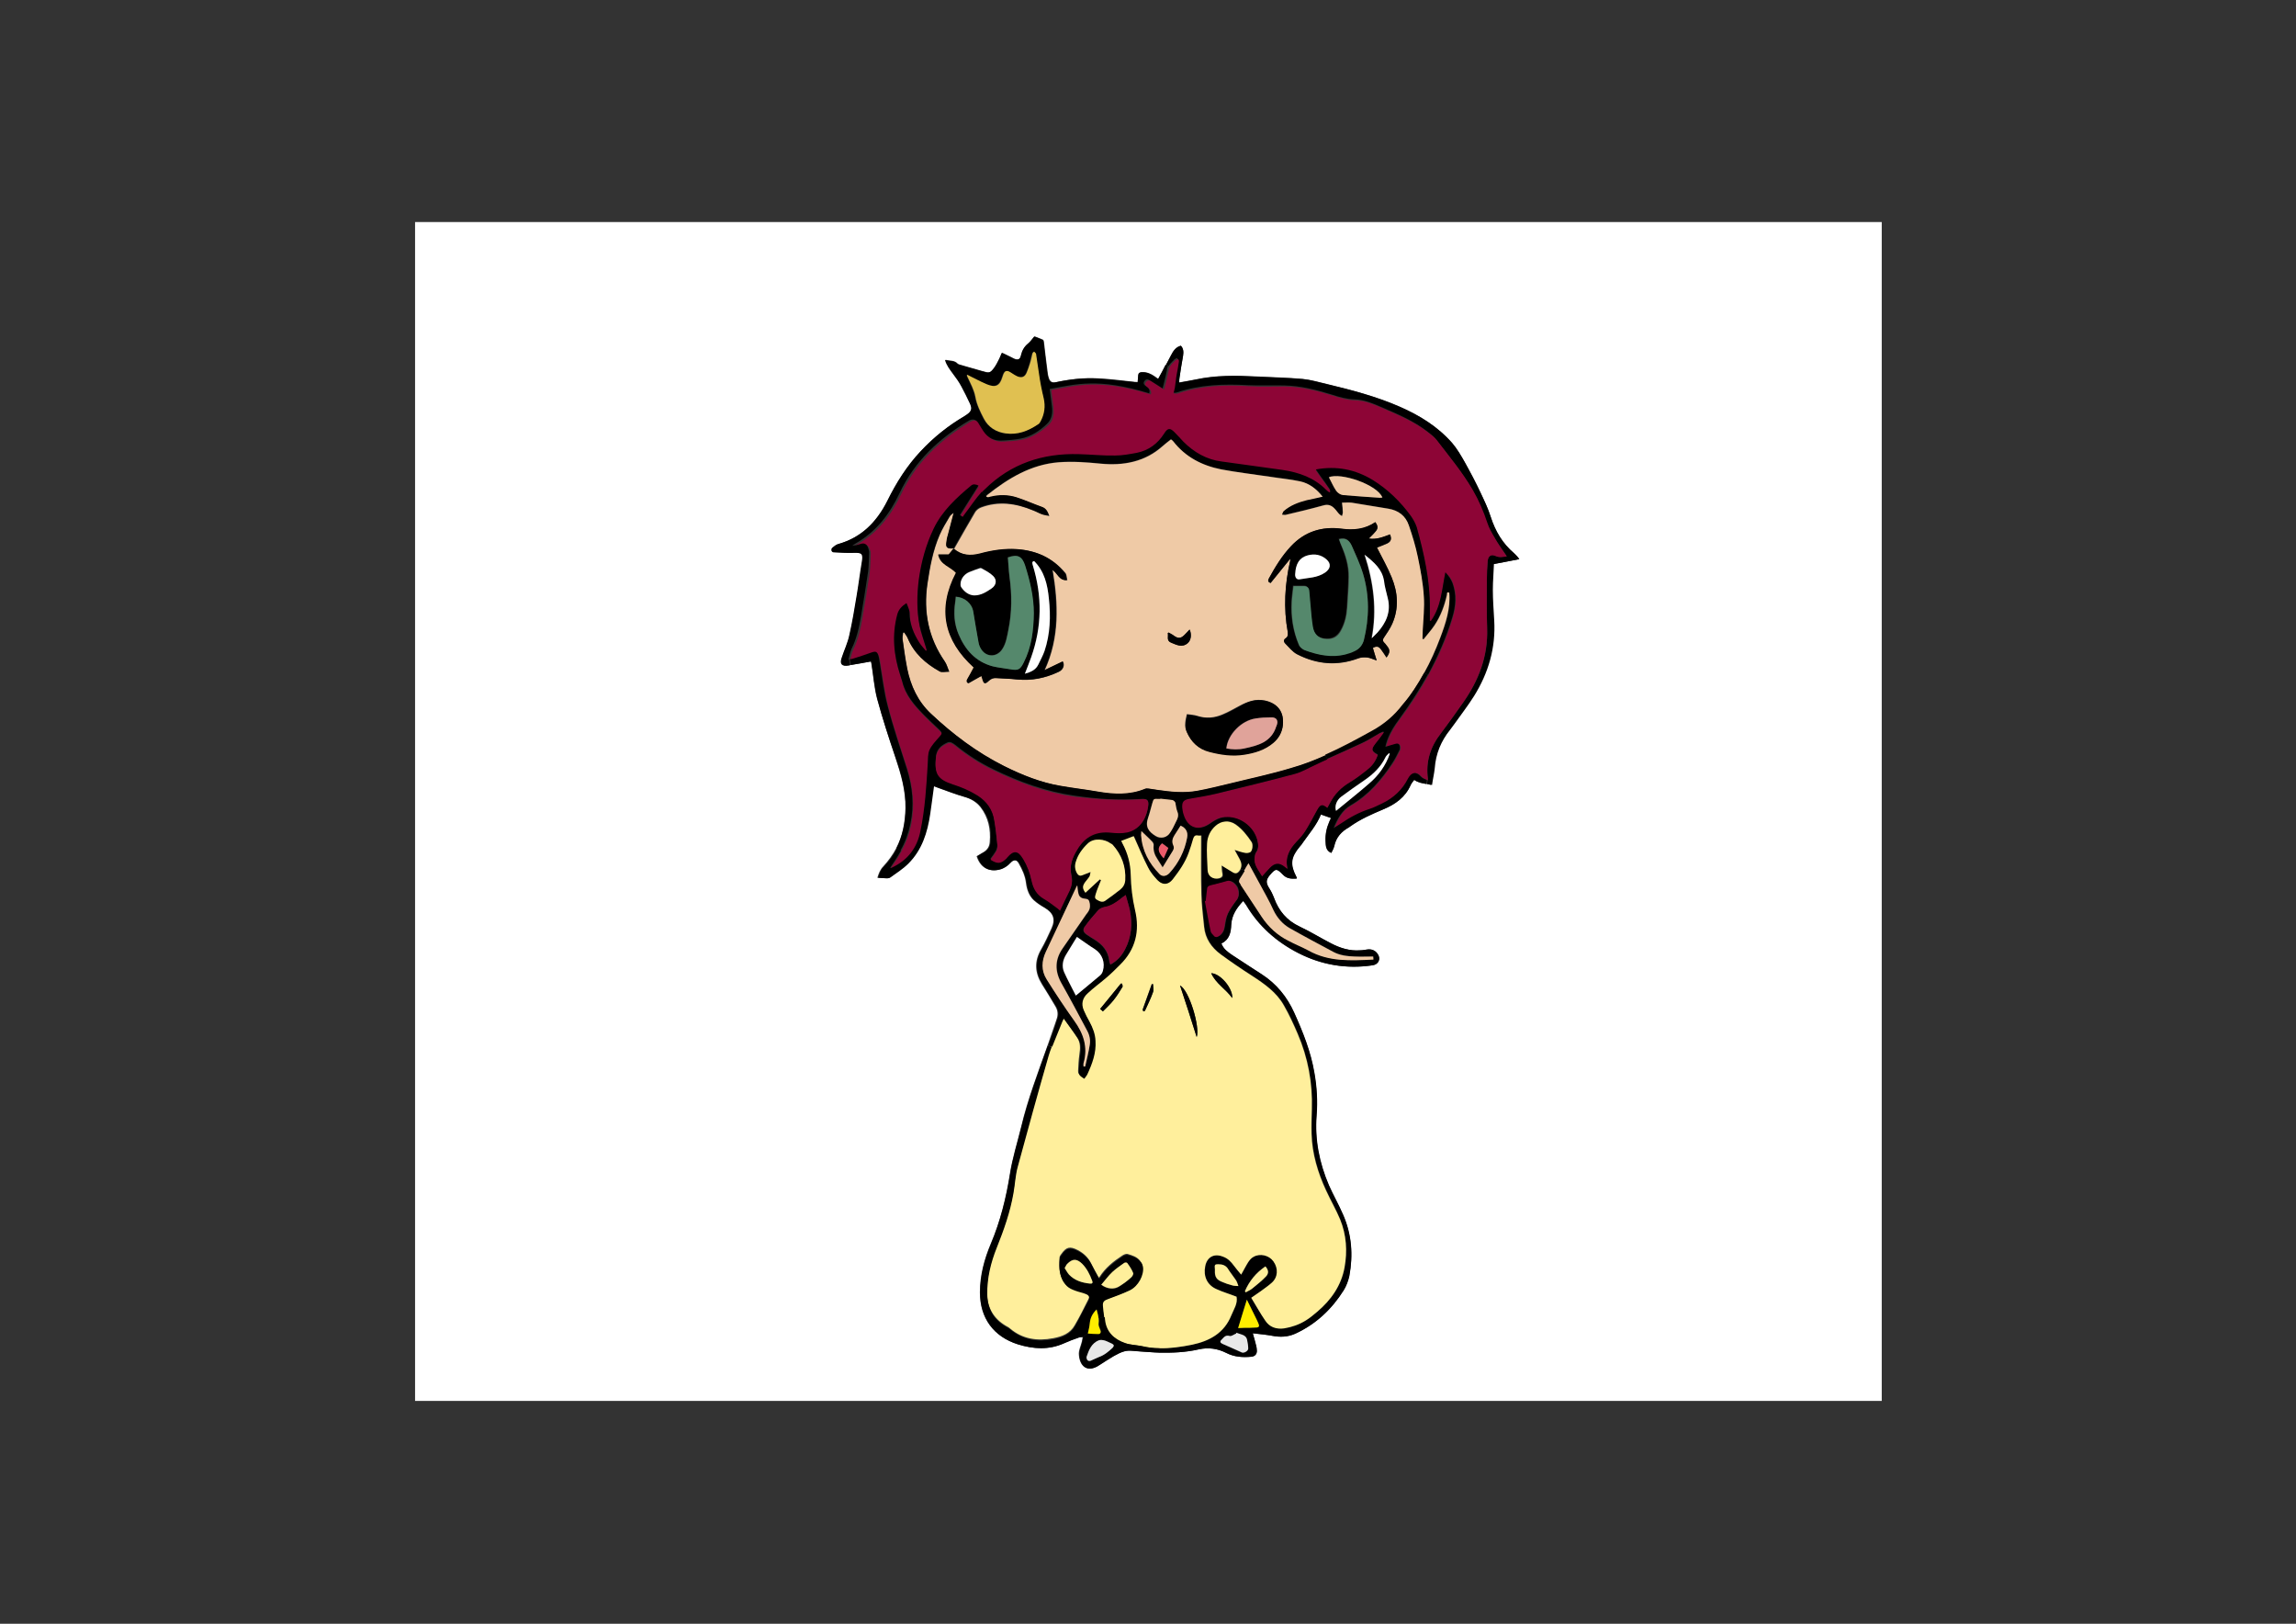
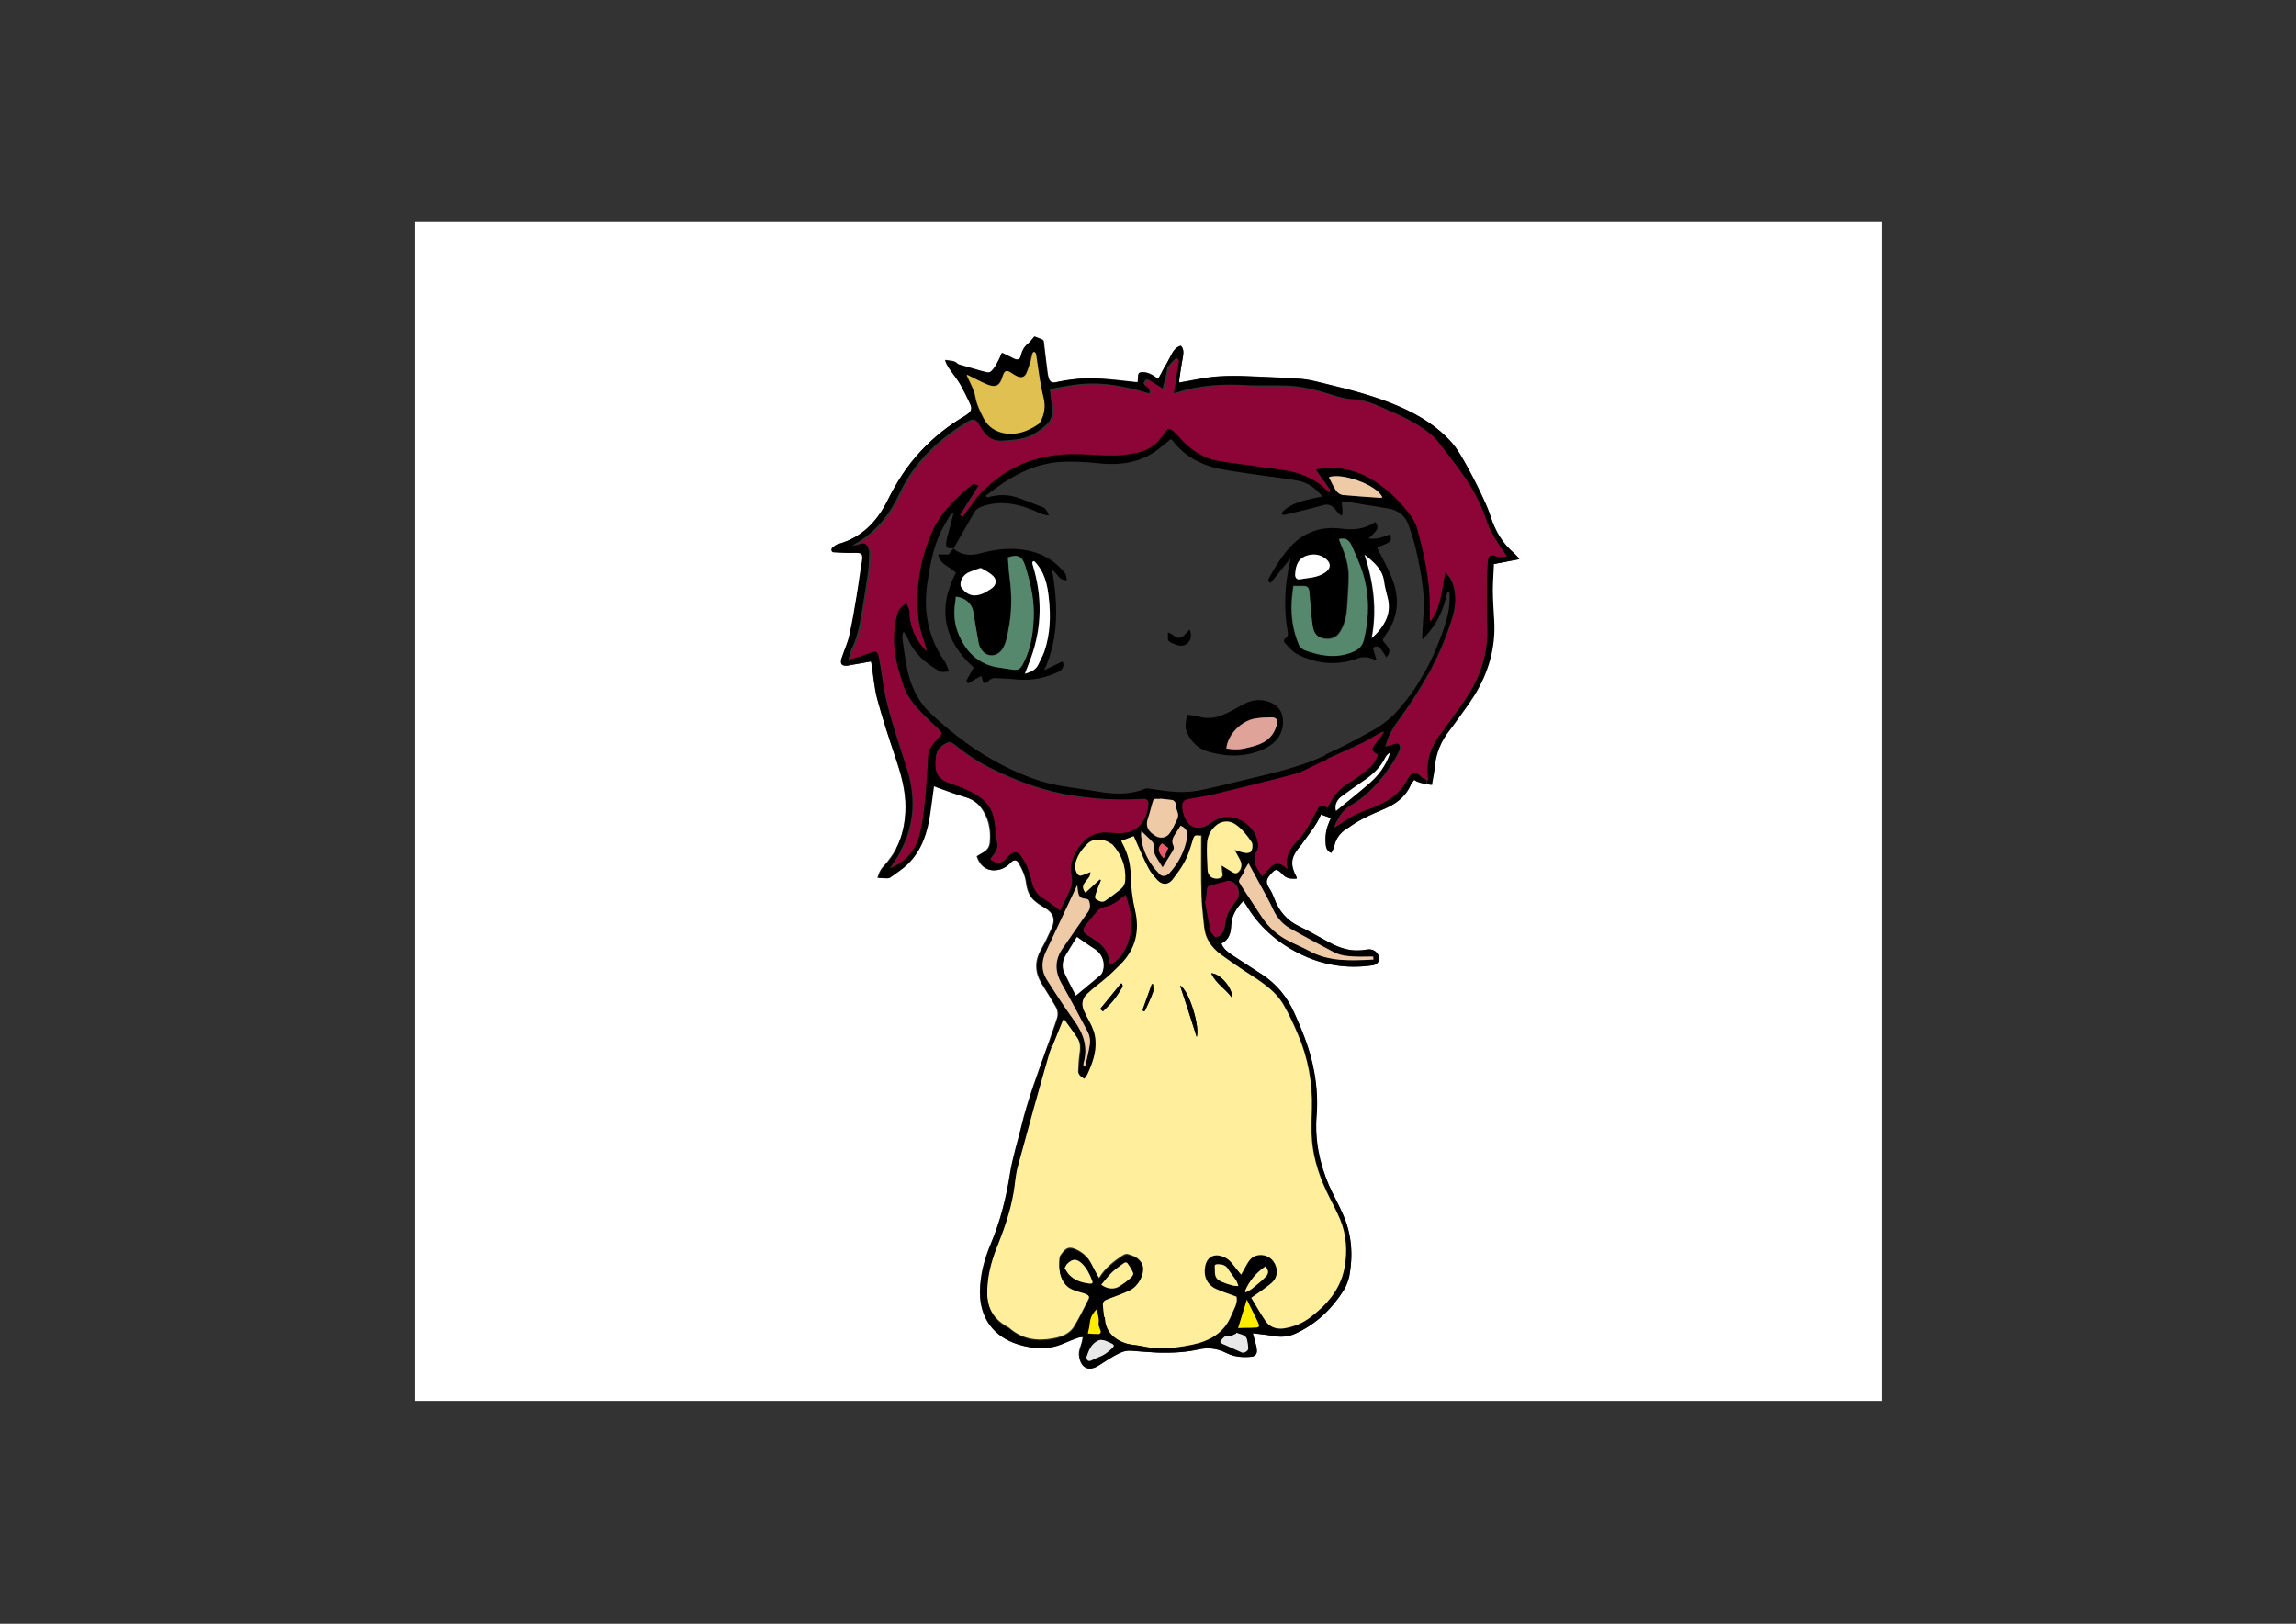
<svg xmlns="http://www.w3.org/2000/svg" version="1.1" id="Layer_1" x="0px" y="0px" viewBox="0 0 841.9 595.3" style="enable-background:new 0 0 841.9 595.3;" xml:space="preserve">
  <rect x="0" y="0" width="841.9" height="595.3" fill="#333333" stroke="none" />
  <style type="text/css">
	.st0{fill:#FFFFFF;}
	.st1{fill:#8D0536;}
	.st2{fill:#EFCAA6;}
	.st3{fill:#55886C;}
	.st4{fill:#FFEF9C;}
	.st5{fill:#E0A39A;}
	.st6{fill:#FFEF9B;}
	.st7{fill:#FFED00;}
	.st8{fill:#E8E8E8;}
	.st9{fill:#EB5A6A;}
	.st10{fill:#E0C051;}
</style>
  <g>
    <g id="XMLID_1_">
      <g>
        <path class="st0" d="M690,81.4c0,144.1,0,288.2,0,432.2c-179.3,0-358.6,0-537.8,0c0-144.1,0-288.2,0-432.2     C331.4,81.4,510.7,81.4,690,81.4z M557.1,205c-0.3-0.4-0.5-0.6-0.6-0.8c-0.4-0.5-0.9-1-1.3-1.4c-4.3-3.6-6.9-8.1-8.6-13.4     c-1-3-2.4-5.9-3.7-8.8c-1.8-3.8-3.7-7.5-5.8-11.2c-1.4-2.4-2.8-4.9-4.6-7c-5.3-6-12-10.2-19.4-13.4c-8.5-3.7-17.4-6-26.4-8.2     c-3-0.7-6-1.6-9-1.9c-5.6-0.5-11.3-0.6-17-0.9c-7.5-0.4-14.9-0.5-22.3,1.1c-1.9,0.4-3.9,0.7-6,1.1c0-0.7,0-1.3,0.1-1.8     c0.4-2.7,0.8-5.4,1.3-8c0.2-1.3,0.2-2.6-0.8-3.7c-1.9,0.5-2.8,1.9-3.6,3.5c-0.6,1.1-1.2,2.3-1.8,3.4c-0.9,1.8-1.8,3.5-2.8,5.3     c-0.5-0.3-0.9-0.6-1.3-0.9c-1.3-0.9-2.8-1.6-4.4-1.6c-1,0-1.6,0.4-1.6,1.4c0,0.7-0.1,1.5-0.2,2.3c-0.5-0.1-0.8-0.1-1.1-0.1     c-4.5-0.5-9-1.1-13.5-1.3c-5.2-0.3-10.4,0.3-15.5,1.4c-1.4,0.3-2.2-0.2-2.6-1.6c-0.3-0.8-0.4-1.7-0.5-2.6     c-0.5-3.6-0.9-7.1-1.3-10.7c0-0.2-0.2-0.6-0.4-0.7c-1-0.4-2-0.8-3-1.2c-0.8,1-1.5,1.9-2.3,2.6c-1.4,1.2-2.2,2.7-2.6,4.4     c-0.3,1.5-1.3,1.8-2.7,1.1c-1.4-0.7-2.8-1.4-4.3-2.1c-0.3,0.8-0.6,1.5-0.9,2.1c-0.6,1.2-1.2,2.5-2,3.5c-1.4,1.8-1.8,1.9-4,1.2     c0,0-0.1,0-0.1,0c-2.8-0.8-5.6-1.6-8.4-2.4c-0.3-0.1-0.7-0.2-0.9-0.4c-1.2-1.3-2.8-1-4.5-1.4c0.6,2,1.7,3.4,2.8,4.9     c1.2,1.5,2.3,3.1,3.2,4.8c1.1,2,2.1,4.1,3.1,6.2c0.9,1.9,0.7,2.9-1.1,4.1c-0.3,0.2-0.6,0.4-0.9,0.6c-5.9,3.5-11.3,7.7-16,12.8     c-5.1,5.4-9,11.7-12.3,18.3c-3.8,7.7-9.4,13.4-18,15.8c-0.8,0.2-1.5,0.9-2.2,1.4c-0.2,0.2-0.2,0.7-0.2,1.1c0,0.2,0.4,0.4,0.7,0.5     c2.5,0.1,5,0.3,7.4,0.2c3-0.1,3.5,0.3,3,3.3c-0.6,4.1-1.2,8.3-1.9,12.4c-0.8,4.8-1.6,9.7-2.7,14.5c-0.6,2.8-1.9,5.5-2.8,8.3     c-0.8,2.3,0.1,3.3,2.5,2.8c0.2,0,0.4-0.1,0.6-0.1c2.5-0.4,4.9-0.9,7.4-1.3c0.1,0.3,0.1,0.6,0.2,0.8c0.7,4.3,1,8.7,2.1,12.9     c2,7.2,4.3,14.4,6.7,21.5c2,6,3.8,12.1,3.7,18.6c-0.1,5.3-1.1,10.3-3.4,14.7c-1.2,2.3-2.8,4.5-4.7,6.6c-1.2,1.2-1.7,2.6-2.2,4.2     c1.2,0.1,2.3,0.1,3.4,0.2c0.4,0,0.9,0,1.1-0.3c2.2-1.7,4.6-3.2,6.6-5.1c5-5,7.1-11.4,8-18.2c0.5-3.4,0.9-6.7,1.4-10.2     c0.8,0.3,1.3,0.5,1.9,0.7c3.1,1.1,6.1,2.3,9.3,3.2c2.5,0.7,4.5,1.8,6.1,3.8c2.9,3.8,3.8,8.1,3.4,12.8c-0.1,1.6-0.8,2.7-2.1,3.6     c-0.9,0.5-1.8,1.1-2.7,1.6c1.3,4.1,4.3,5.8,8.2,4.9c1.6-0.4,2.9-1.3,4-2.5c1.2-1.3,2.4-1.3,3.2,0.2c1.3,2.3,2.4,4.6,2.7,7.3     c0.3,2.3,1.1,4.6,2.8,6.2c1.2,1.1,2.6,2,4,2.8c3.2,1.9,4.1,4.2,2.5,7.6c-1.2,2.6-2.4,5.3-3.8,7.7c-2.5,4.3-2.3,8.5,0.3,12.7     c1.7,2.7,3.4,5.4,5,8.2c0.9,1.5,1,3.1,0.4,4.7c-0.2,0.6-0.4,1.2-0.6,1.8c-0.9,2.6-1.8,5.2-2.7,7.8c-3.5,9.9-7.3,19.7-9.7,29.9     c-1.4,5.7-3.2,11.4-4.1,17.1c-1.4,8.8-3.5,17.4-7,25.6c-2.4,5.7-4,11.6-4,17.9c0,9.4,4.9,16.2,13.9,19c5.6,1.8,11.3,2.2,16.9-0.4     c1.7-0.8,3.5-1.4,5.4-2.1c0.5-0.2,1-0.1,1.5-0.2c-0.1,0.6-0.2,1.1-0.3,1.7c-0.4,1.7-1.3,3.3-1.1,5c0.3,3.7,2.6,6.4,6.7,4.1     c0.3-0.2,0.6-0.3,0.8-0.5c1.7-1.1,3.4-2.2,5.1-3.2c2-1.1,4-2.2,6.4-2c2.3,0.2,4.5,0.4,6.8,0.5c1.2,0.1,2.4,0.1,3.6,0.2     c4.9,0.1,9.7-0.1,14.5-1.2c3.6-0.8,6.9-0.3,10.1,1.3c2.9,1.5,6.1,1.7,9.2,1.4c1.2-0.1,2-0.9,2-2.1c0-0.7-0.1-1.4-0.3-2.1     c-0.3-1.4-0.7-2.7-1.2-4.4c2.5,0.3,4.8,0.5,7,0.9c3,0.6,5.9,0.5,8.7-0.8c7.5-3.4,13.3-8.9,17.6-15.8c1-1.6,1.7-3.5,2.1-5.3     c1.5-7.7,0.9-15.3-2.3-22.5c-1.6-3.7-3.6-7.1-5.2-10.8c-3.5-8.1-5.2-16.6-4.5-25.6c0.4-5.2,0.1-10.4-0.8-15.5     c-1.3-7.8-4.2-15-7.4-22.1c-2.6-5.8-6.5-10.6-11.9-14.1c-3.7-2.3-7.3-4.8-10.9-7.1c-1.6-1.1-3.1-2.2-3.9-4.2     c2.9-1.4,3.5-4,3.6-6.9c0.2-3.5,2-6.1,4.4-8.7c0.4,0.6,0.8,1,1.1,1.5c4.6,7.8,11.1,13.5,19.1,17.6c8.6,4.4,17.7,5.9,27.2,4.5     c2.3-0.3,3.2-2.5,1.8-4.3c-0.9-1.3-2.2-1.7-3.7-1.5c-0.9,0.1-1.7,0.3-2.6,0.3c-3.8,0.3-7.3-0.8-10.6-2.5c-3.9-2-7.7-4.4-11.6-6.2     c-4.7-2.2-7.6-5.8-9.4-10.5c-0.4-1.3-1-2.5-1.8-3.6c-1.2-1.9-1.2-3,0.2-4.7c2.2-2.6,2.5-2.6,4.9-0.2c1.4,1.5,3.2,1.5,5,1.4     c0-0.3,0-0.3,0-0.4c-2.5-4.8-2.3-7.3,1.2-11.4c0.4-0.4,0.7-0.9,1-1.3c2.3-3.4,5.1-6.5,6.7-10.4c1.3,0.4,2.5,0.9,3.7,1.3     c-0.2,0.5-0.4,0.9-0.6,1.3c-1,2.3-1.5,4.6-1.4,7.1c0.1,1.7,0,3.5,2.1,4.4c0.4-0.8,0.9-1.7,1.1-2.6c0.7-3.2,2.6-5.3,5.4-6.8     c0.1-0.1,0.3-0.2,0.4-0.3c3.8-2.7,8-4.5,12.2-6.3c4.4-1.8,8.1-4.4,10-8.9c0.3-0.7,0.9-1.3,1.3-1.9c1.4,1,2.9,1.3,4.4,1.5     c0.6,0.1,1.2,0.2,1.8,0.4c0.4-2.1,0.9-4.1,1-6.2c0.4-5.3,2.3-9.9,5.6-14c0.6-0.8,1.2-1.5,1.7-2.3c2.4-3.4,4.9-6.6,7.1-10.1     c5.3-8.5,8-17.7,7.4-27.8c-0.2-3.7-0.5-7.5-0.5-11.2c0-3.1,0.2-6.2,0.4-9.4C550.9,206.2,553.9,205.6,557.1,205z" />
        <path d="M556.5,204.2c0.2,0.2,0.3,0.4,0.6,0.8c-3.2,0.6-6.2,1.2-9.3,1.8c-0.1,3.2-0.4,6.3-0.4,9.4c0,3.8,0.3,7.5,0.5,11.2     c0.6,10.1-2.1,19.3-7.4,27.8c-2.2,3.5-4.7,6.7-7.1,10.1c-0.6,0.8-1.1,1.5-1.7,2.3c-3.3,4.1-5.2,8.7-5.6,14c-0.2,2-0.7,4-1,6.2     c-0.6-0.2-1.2-0.3-1.8-0.4l0.2-1.4c0.1-0.3,0.2-0.4,0.1-0.4c-0.9-6.4,0.9-11.9,4.8-16.9c2.8-3.6,5.4-7.4,8.1-11.2     c5.8-8.1,9.2-17,8.8-27.2c-0.2-5.9-0.1-11.8-0.1-17.6c0-2.4,0.1-4.7,0.3-7.1c0.2-1.9,1.3-2.6,3-1.8c1.3,0.6,2.6,0.3,4,0.1     c-1.7-2.5-3.4-4.8-4.9-7.3c-1-1.7-2-3.5-2.6-5.3c-1.4-4.2-3.1-8.2-5.3-12c-3.8-6.6-8.7-12.4-13.3-18.4c-0.8-1-1.9-1.8-2.9-2.6     c-5.2-4.1-11.3-6.6-17.3-9.2c-3-1.3-6.1-2.6-9.5-2.7c-2.9-0.1-5.5-0.8-8.2-1.7c-5.8-1.8-11.6-3.3-17.7-3.4     c-4.4-0.1-8.8,0.1-13.2-0.1c-8.9-0.5-17.6-0.2-26.2,2.7c-0.5,0.2-1.1,0-1.5-0.1c0.2-0.8,0.4-1.4,0.5-2c0.2-1.6,0.4-3.3,0.7-5     c0.2-1.6,0.5-3.2,0.8-4.7c0-0.3-0.2-0.6-0.3-0.9c-0.3,0.2-0.7,0.3-0.9,0.5c-0.3,0.2-0.4,0.5-0.7,0.7c-0.6,0.6-1.1,1.1-1.5,1.8     l-0.9-0.5c0.6-1.1,1.2-2.3,1.8-3.4c0.8-1.5,1.7-3,3.6-3.5c1,1,1,2.3,0.8,3.7c-0.5,2.7-0.9,5.4-1.3,8c-0.1,0.6-0.1,1.1-0.1,1.8     c2.1-0.4,4.1-0.7,6-1.1c7.4-1.6,14.8-1.5,22.3-1.1c5.7,0.3,11.4,0.4,17,0.9c3,0.3,6,1.2,9,1.9c9,2.1,17.9,4.5,26.4,8.2     c7.4,3.2,14.1,7.3,19.4,13.4c1.8,2.1,3.2,4.5,4.6,7c2,3.6,4,7.4,5.8,11.2c1.4,2.9,2.8,5.8,3.7,8.8c1.7,5.3,4.4,9.8,8.6,13.4     C555.6,203.2,556,203.7,556.5,204.2z" />
        <path class="st1" d="M552.5,204c-1.4,0.2-2.7,0.5-4-0.1c-1.7-0.8-2.8-0.1-3,1.8c-0.2,2.3-0.3,4.7-0.3,7.1     c0,5.9-0.1,11.8,0.1,17.6c0.3,10.2-3.1,19-8.8,27.2c-2.7,3.8-5.3,7.5-8.1,11.2c-3.9,5-5.7,10.5-4.8,16.9c0,0.1,0,0.1-0.1,0.4     c-0.8-0.5-1.7-0.7-2.2-1.3c-1.7-2-3.4-1.8-4.7,0.7c-2.2,4.1-5.5,7.1-9.6,9.2c-1.5,0.7-3,1.5-4.6,2c-3.8,1.2-7.2,3.1-10.4,5.3     c-0.8,0.5-1.6,1-2.7,1.7c1.4-3.5,3-6.6,6.1-8.3c6.6-3.8,11.3-9.4,15.4-15.5c1-1.5,1.7-3.1,2.6-4.7c0.2-0.3,0.2-0.8,0.2-1.2     c0-1-0.6-1.4-1.6-1.2c-1.2,0.3-2.4,0.7-3.7,1.1c0.1-0.5,0.1-0.8,0.2-1c1-3.6,3-6.8,5.3-9.8c3.7-5,7.1-10.2,10-15.6     c3.7-6.6,6.7-13.6,8.9-21c1.3-4.2,1.6-8.4,0.1-12.6c-0.5-1.5-1.3-2.8-2.8-3.8c-1.3,6.2-1.5,12.5-5.3,17.8c-0.1,0-0.3,0-0.4,0     c0-1.5,0-3,0-4.5c0.1-10.2-2.1-20.1-4.8-29.8c-0.4-1.5-1.2-3-2.2-4.2c-3.8-5.2-8.4-9.7-13.9-13.1c-6.4-3.9-13.3-5.3-20.9-3.9     c0.6,0.9,1.2,1.8,1.8,2.6c1.1,1.5,2.2,3,3.2,4.5c0.2,0.3,0.2,0.7,0.3,1.1c-0.1,0.1-0.3,0.1-0.4,0.2c-0.4-0.3-0.9-0.7-1.2-1     c-4.4-4.3-9.8-6.3-15.8-7.2c-7.5-1.1-14.9-2.2-22.4-3.1c-5.6-0.7-10.2-3.4-14.1-7.3c-1.1-1.1-2.1-2.2-3.1-3.3     c-1.7-1.8-2.6-1.8-3.9,0.3c-2.4,3.7-5.7,6.2-10,7.1c-2.6,0.5-5.3,1-8,1c-4.4,0-8.9-0.4-13.3-0.5c-13.2-0.4-24.9,3.5-34.5,12.9     c-0.4,0.3-0.7,0.7-1,1c-2.3,2.5-4.1,5.5-6.3,8.2c-0.2,0.3-0.5,0.6-0.7,1c-0.3-0.2-0.6-0.4-1-0.7c2.3-3.6,4.5-7.2,6.8-10.8     c-1.1-0.5-2-0.6-2.7,0c-5.4,4.5-10.6,9.2-13.7,15.7c-2.9,5.9-4.7,12.2-5.5,18.8c-0.8,5.7-0.8,11.3,0.3,16.9     c0.5,2.8,1.6,5.4,2.4,8.2c0.1,0.3,0.1,0.5,0.2,0.8c-0.1,0.1-0.2,0.1-0.3,0.2c-0.8-1-1.8-1.9-2.4-3c-2.1-3.4-3.5-6.9-3.6-11     c0-1.1-0.7-2.3-1.1-3.5c-1.7,1.1-2.9,2.3-3.4,4.2c-2,7.5-1.3,14.9,1.1,22.2c0.2,0.7,0.5,1.4,0.7,2.2c1.1,5.1,4.5,8.8,8,12.4     c1.8,1.9,3.7,3.6,5.6,5.4c1.2,1.1,1.1,1.5,0,2.7c-1.4,1.5-2.8,3-3.6,4.8c-0.7,1.4-0.5,3.2-0.6,4.8c-0.4,8.4-1,16.7-2.7,24.9     c-1.3,6.1-4.6,10.6-10.3,13.3c-0.1,0.1-0.3,0.1-0.4,0.2c0,0-0.1,0-0.4,0c0.5-0.8,1-1.6,1.5-2.3c0.9-1.3,1.8-2.7,2.5-4.1     c1.7-3.1,2.9-6.3,3.6-9.7c1.4-6.9,0.7-13.7-1.3-20.3c-2.4-7.6-5-15.1-7-22.8c-1.4-5.2-2-10.6-2.9-15.9c-0.1-0.7-0.2-1.5-0.4-2.2     c-0.4-2-1-2.2-2.9-1.5c-2.2,0.8-4.4,1.5-6.6,2.2c-0.3,0.1-0.6,0.1-1.1,0.2c-0.1,0-0.2,0-0.2,0c0.4-1.4,0.6-2.7,1.1-3.8     c1.9-3.8,2.8-7.9,3.5-12c0.9-5.4,1.8-10.9,2.6-16.3c0.3-2.4,0.3-4.9,0.4-7.3c0-0.4-0.1-0.9-0.3-1.3c-0.5-1.7-1.5-2.1-3.1-1.6     c-0.9,0.3-1.8,0.6-2.8,0.6c0.4-0.3,0.8-0.7,1.3-0.9c7.5-4.3,12.5-10.8,16.1-18.5c5.5-11.7,14.5-20,25.4-26.5     c1.4-0.8,2.7-0.5,3.5,1c0.6,1,1.2,1.9,1.8,2.9c1.6,2.5,4,3.6,6.9,3.4c2.2-0.1,4.5-0.3,6.7-0.7c3.8-0.8,7-2.9,9.8-5.5     c1.8-1.7,1.9-4,1.7-6.4c-0.3-2.1-0.5-4.2-0.8-6.3c9.7-1.7,17.5-4.2,36.5,1.6c0.4-1.2-0.3-1.9-1.2-2.6c-0.7-0.5-1.3-1.1-0.5-2     c0.7-0.8,1.4-0.6,2.2,0c1.4,1,2.9,1.9,4.4,2.8c0.6-2.4,1.2-4.6,1.6-6.8c0.1-0.5,0.2-1,0.4-1.4c0.4-0.7,0.9-1.3,1.5-1.8     c0.2-0.2,0.4-0.5,0.7-0.7c0.3-0.2,0.6-0.3,0.9-0.5c0.1,0.3,0.4,0.6,0.3,0.9c-0.2,1.6-0.5,3.1-0.8,4.7c-0.3,1.6-0.4,3.3-0.7,5     c-0.1,0.6-0.3,1.2-0.5,2c0.4,0,1,0.2,1.5,0.1c8.5-2.9,17.3-3.3,26.2-2.7c4.4,0.3,8.8,0.1,13.2,0.1c6.1,0.1,11.9,1.6,17.7,3.4     c2.7,0.9,5.3,1.6,8.2,1.7c3.4,0.1,6.5,1.4,9.5,2.7c6,2.6,12.1,5.1,17.3,9.2c1,0.8,2.1,1.6,2.9,2.6c4.6,6,9.5,11.9,13.3,18.4     c2.2,3.8,3.9,7.8,5.3,12c0.6,1.9,1.6,3.6,2.6,5.3C549.1,199.1,550.8,201.5,552.5,204z" />
        <path d="M532.6,213.8c1.5,4.2,1.2,8.4-0.1,12.6c-2.2,7.4-5.3,14.3-8.9,21l-1.3-0.7c2.3-4.1,4.2-8.4,5.9-12.9     c2-5.3,3.8-10.6,3.3-16.5c-0.6-0.4-0.9-0.1-1,0.6c-0.9,4-2.3,7.8-4.6,11.3c-1.2,1.8-2.6,3.4-4,5.1c-0.1-0.1-0.3-0.1-0.4-0.2     c0-1,0.1-2,0.1-3.1c0.2-4.2,0.7-8.4,0.4-12.5c-0.3-4.8-1.2-9.7-2.2-14.4c-0.8-3.9-1.9-7.8-3.3-11.6c-1.2-3.5-3.9-5.5-7.6-6.1     c-4.5-0.7-8.9-1.5-13.4-2.2c-1.1-0.2-2.2,0-3.5,0c0.1,1.4,0.2,2.5,0.3,3.6c0,0.4-0.2,0.8-0.3,1.3c-0.3-0.3-0.7-0.5-1-0.7     c-0.6-0.6-1.1-1.4-1.7-2c-1.1-1.2-2.4-1.7-4.1-1.2c-4.6,1.3-9.3,2.4-14,3.5c-0.4,0.1-0.8,0-1.2-0.1c0.2-0.4,0.2-1,0.6-1.3     c2.4-2.1,5.3-3.3,8.4-4c1.9-0.5,3.8-0.9,5.9-1.3c-2.3-2.8-4.9-4.8-8.2-5.6c-3.7-0.8-7.4-1.2-11.1-1.7c-6-0.9-12-1.6-17.9-2.7     c-7-1.4-13.1-4.5-17.6-10.3c-0.2-0.3-0.5-0.4-0.8-0.7c-1.1,0.9-2.1,1.7-3.1,2.5c-6.6,5.8-14.4,7.2-22.7,6.4     c-5.1-0.5-10.3-0.9-15.4-0.5c-10.2,0.9-18.4,5.9-26.2,12c0,0-0.1,0.1-0.1,0.1l-1.7-1.1c0.3-0.4,0.7-0.7,1-1     c9.5-9.4,21.2-13.3,34.5-12.9c4.4,0.1,8.9,0.6,13.3,0.5c2.6,0,5.3-0.5,8-1c4.3-0.9,7.6-3.3,10-7.1c1.3-2.1,2.2-2.1,3.9-0.3     c1.1,1.1,2.1,2.2,3.1,3.3c3.9,3.9,8.5,6.6,14.1,7.3c7.5,1,15,2.1,22.4,3.1c5.9,0.9,11.4,2.8,15.8,7.2c0.4,0.4,0.8,0.7,1.2,1     c0.1,0,0.3-0.1,0.4-0.2c-0.1-0.4-0.1-0.8-0.3-1.1c-1-1.5-2.1-3-3.2-4.5c-0.6-0.9-1.2-1.7-1.8-2.6c7.6-1.4,14.5,0,20.9,3.9     c5.5,3.4,10.1,7.9,13.9,13.1c0.9,1.3,1.7,2.7,2.2,4.2c2.7,9.8,4.9,19.6,4.8,29.8c0,1.5,0,3,0,4.5c0.1,0,0.3,0,0.4,0     c3.8-5.3,4-11.6,5.3-17.8C531.2,211.1,532,212.3,532.6,213.8z M506,182.5c0.3,0,0.6-0.1,0.9-0.1c-1.9-4.8-15.4-9.3-19.7-7.5     c0.9,1.7,1.7,3.5,2.7,5c0.5,0.7,1.6,1.4,2.4,1.5C496.9,181.9,501.4,182.1,506,182.5z" />
-         <path class="st2" d="M531.4,217.3c0.5,5.8-1.3,11.2-3.3,16.5c-1.7,4.5-3.6,8.8-5.9,12.9c-2.3,4.1-4.9,8.1-7.8,11.9     c-3.1,4-6.9,7.2-11.2,9.6c-5.7,3.1-11.4,6.1-17.2,8.8c-4,1.8-8.1,3.4-12.3,4.6c-7.5,2.3-15.2,3.9-22.9,5.8     c-3.8,0.9-7.7,1.9-11.6,2.6c-4.9,0.9-9.7,0.4-14.6-0.3c-1.1-0.2-2.2-0.4-3.3-0.5c-0.5,0-1-0.1-1.4,0.1c-5.7,2.3-11.5,2.1-17.3,1     c-4.5-0.8-9.1-1.3-13.6-2.1c-7.3-1.3-14.2-4-20.8-7.3c-10-4.9-18.8-11.6-26.8-19.2c-4.8-4.5-7.4-10.2-8.7-16.5     c-0.7-3.6-1.2-7.2-1.7-10.8c-0.1-0.8,0.1-1.6,0.2-2.4c0.1,0,0.2-0.1,0.4-0.1c0.5,0.7,1,1.3,1.3,2.1c2.3,5.6,6.6,9.4,11.7,12.2     c0.8,0.4,2,0.1,3.5,0.1c-0.6-1.4-0.9-2.7-1.6-3.7c-6-8.7-7.9-18.2-6.4-28.5c0.9-6.1,2-12.2,4.5-18c1-2.3,2.3-4.4,3.6-6.6     c0.3-0.6,1-1.1,1.6-1.5c-0.7,2.8-1.5,5.6-2.2,8.4c-0.2,0.8-0.3,1.6-0.5,2.5c-0.2,1.8,0.3,2.3,2,2.2c0.2,0,0.5,0,0.7,0     c0,0,0,0,0,0l0,0c-0.6,0.8-1.3,1.6-1.8,2.2c-1.3,0-2.5,0-3.8,0c0.7,3.8,4.5,4.4,6.5,6.7c-6.9,13.2-4.4,24.8,6.5,34.7     c-0.8,1.4-1.5,2.8-2.3,4.2c-0.4,0.7-0.4,1.2,0.3,1.6c1.6-0.9,3.1-1.8,4.8-2.7c0.1,0.4,0.2,0.7,0.3,0.9c0.6,2.1,0.9,2.3,2.5,0.8     c0.8-0.7,1.6-1,2.7-0.9c2.5,0.2,5,0.2,7.5,0.5c5.4,0.6,10.4-0.5,15.3-2.8c1.6-0.8,2.2-2.3,1.5-3.8c-2.1,1-4.3,2-6.7,3.2     c5.5-12,5-24.3,2.9-36.8c1.9,1.2,2.4,4,5.4,3.8c-0.3-1-0.2-2-0.7-2.6c-4.6-5.5-10.6-8.2-17.6-8.7c-4.6-0.3-9.1,0.4-13.5,1.6     c-3.5,0.9-6.8,0.8-9.7-1.8c0,0,0,0,0,0c0,0,0,0,0,0c2.5-4.5,5.1-8.9,7.7-13.4c0.4-0.7,1.3-1.4,2.1-1.7c6.6-2.5,13-1.5,19.2,1.1     c1.1,0.4,2.1,1,3.2,1.4c0.8,0.3,1.7,0.4,2.7,0.6c-0.6-1.6-1.1-2.7-2.6-3.2c-3.1-1.1-6.1-2.5-9.3-3.5c-3.1-1-6.4-1-9.6-0.2     c-0.3,0.1-0.6,0.2-0.9,0.2c-0.3,0-0.6-0.2-0.7-0.4c-0.1-0.1,0-0.3,0.2-0.5c0,0,0.1-0.1,0.1-0.1c7.7-6.1,16-11.2,26.2-12     c5.2-0.4,10.3,0,15.4,0.5c8.3,0.8,16.2-0.6,22.7-6.4c1-0.9,2-1.7,3.1-2.5c0.3,0.3,0.6,0.4,0.8,0.7c4.5,5.8,10.6,8.9,17.6,10.3     c5.9,1.1,11.9,1.8,17.9,2.7c3.7,0.6,7.4,0.9,11.1,1.7c3.3,0.7,6,2.8,8.2,5.6c-2.1,0.5-4,0.9-5.9,1.3c-3.1,0.8-6,1.9-8.4,4     c-0.3,0.3-0.4,0.8-0.6,1.3c0.4,0,0.8,0.1,1.2,0.1c4.7-1.1,9.3-2.2,14-3.5c1.7-0.5,3,0,4.1,1.2c0.6,0.6,1.1,1.4,1.7,2     c0.3,0.3,0.6,0.5,1,0.7c0.1-0.4,0.3-0.9,0.3-1.3c0-1.1-0.1-2.2-0.3-3.6c1.2,0,2.4-0.1,3.5,0c4.5,0.7,8.9,1.5,13.4,2.2     c3.8,0.6,6.4,2.6,7.6,6.1c1.3,3.8,2.5,7.7,3.3,11.6c1,4.8,1.9,9.6,2.2,14.4c0.3,4.1-0.2,8.4-0.4,12.5c0,1-0.1,2.1-0.1,3.1     c0.1,0.1,0.3,0.1,0.4,0.2c1.3-1.7,2.8-3.3,4-5.1c2.3-3.4,3.7-7.2,4.6-11.3C530.5,217.2,530.8,217,531.4,217.3z M510.5,228.7     c2.5-5.7,2.1-11.4-0.2-17c-1.5-3.7-3.5-7.2-5.4-10.9c1.1-0.4,2.3-0.9,3.5-1.4c1.6-0.7,2-1.7,1.3-3.4c-2.5,0.9-4.9,1.9-7.8,1.5     c0.9-0.9,1.7-1.7,2.4-2.5c1.1-1.2,1-2.1,0-3.5c-3.8,2.6-7.9,3-12.4,2.4c-7.2-1-13.5,1-18.5,6.4c-3.3,3.5-5.8,7.6-8.1,11.8     c-0.5,0.8-0.3,1.3,0.6,1.7c2.3-2.9,4.7-5.8,7.2-8.9c0,0.4,0,0.6,0,0.7c-2,8.7-2.5,17.4-0.9,26.2c0.1,0.9,0.1,1.7-0.8,2.3     c-0.7,0.4-0.7,1.2-0.2,1.8c1.4,1.4,2.7,3.1,4.4,4c7.2,3.7,14.7,4.4,22.5,1.5c1-0.4,2.2-0.4,3.3-0.3c1.1,0.1,2.2,0.7,3.4,1.1     c-0.5-1.6-0.9-3.1-1.4-4.6c1.4-0.8,2.2-0.6,3.1,0.7c0.6,0.9,1.2,1.8,1.9,2.8c1.3-1.8,1.3-2.8,0.1-4.3c-0.4-0.4-0.7-0.9-1.1-1.3     c-0.5-0.5-0.4-1,0-1.6C508.5,232.2,509.7,230.5,510.5,228.7z M470.4,265.8c0.5-4.8-1.9-8-6.6-9c-3.4-0.7-6.3,0.4-9.2,1.9     c-2.1,1.1-4.1,2.3-6.3,3.2c-3,1.3-6.1,1.6-9.4,0.5c-1.2-0.4-2.4-0.4-3.7-0.6c-0.5,2.2-1.1,4.3-0.1,6.4c1.6,3.7,4.3,6.3,8.3,7.3     c4.2,1,8.5,1.6,12.8,1c3.9-0.6,7.6-1.7,10.6-4.3C468.9,270.6,470.1,268.5,470.4,265.8z M435.5,235.8c1.3-1.1,1.5-3.4,0.7-5     c-0.6,0.7-1.2,1.4-1.9,2c-1.3,1.3-2.3,1.3-3.8,0.3c-0.6-0.5-1.4-0.8-2-1.2c-0.1,0.1-0.2,0.2-0.3,0.2c0.3,1.2-0.6,2.7,1.2,3.5     C431.4,236.4,433.5,237.5,435.5,235.8z" />
        <path d="M522.2,246.7l1.3,0.7c-3,5.4-6.3,10.5-10,15.6c-2.2,3-4.3,6.1-5.3,9.8c-0.1,0.3-0.1,0.6-0.2,1c1.4-0.4,2.5-0.8,3.7-1.1     c1-0.3,1.5,0.1,1.6,1.2c0,0.4,0,0.8-0.2,1.2c-0.8,1.6-1.6,3.2-2.6,4.7c-4.1,6.2-8.8,11.7-15.4,15.5c-3,1.8-4.7,4.8-6.1,8.3     c1.1-0.7,1.9-1.2,2.7-1.7c3.2-2.2,6.7-4.1,10.4-5.3c1.6-0.5,3.1-1.3,4.6-2c4.2-2,7.5-5,9.6-9.2c1.3-2.4,3-2.6,4.7-0.7     c0.5,0.6,1.4,0.9,2.2,1.3l-0.2,1.4c-1.5-0.3-3-0.5-4.4-1.5c-0.4,0.6-1,1.2-1.3,1.9c-2,4.5-5.7,7.1-10,8.9     c-4.3,1.8-8.4,3.6-12.2,6.3c-0.1,0.1-0.3,0.2-0.4,0.3c-2.7,1.5-4.7,3.6-5.4,6.8c-0.2,0.9-0.7,1.8-1.1,2.6c-2.1-0.9-2-2.7-2.1-4.4     c-0.1-2.5,0.4-4.8,1.4-7.1c0.2-0.4,0.4-0.8,0.6-1.3c-1.3-0.4-2.5-0.9-3.7-1.3c-1.6,3.9-4.3,7-6.7,10.4c-0.3,0.5-0.6,0.9-1,1.3     c-3.4,4.1-3.7,6.6-1.2,11.4c0,0.1,0,0.1,0,0.4c-1.8,0.1-3.6,0.1-5-1.4c-2.3-2.4-2.7-2.4-4.9,0.2c-1.4,1.7-1.4,2.8-0.2,4.7     c0.7,1.1,1.3,2.4,1.8,3.6c1.7,4.8,4.7,8.3,9.4,10.5c4,1.9,7.7,4.2,11.6,6.2c3.3,1.7,6.8,2.8,10.6,2.5c0.9,0,1.8-0.2,2.6-0.3     c1.5-0.2,2.8,0.3,3.7,1.5c1.4,1.8,0.5,4-1.8,4.3c-9.5,1.4-18.6-0.1-27.2-4.5c-8-4.1-14.5-9.9-19.1-17.6c-0.3-0.5-0.7-1-1.1-1.5     c-2.4,2.5-4.2,5.2-4.4,8.7c-0.1,2.9-0.7,5.5-3.6,6.9c0.7,2,2.3,3.1,3.9,4.2c3.7,2.4,7.3,4.8,10.9,7.1c5.4,3.5,9.3,8.3,11.9,14.1     c3.2,7.1,6.1,14.3,7.4,22.1c0.9,5.1,1.2,10.3,0.8,15.5c-0.7,8.9,1,17.4,4.5,25.6c1.6,3.6,3.6,7.1,5.2,10.8     c3.2,7.3,3.7,14.8,2.3,22.5c-0.4,1.8-1.1,3.7-2.1,5.3c-4.4,6.9-10.1,12.3-17.6,15.8c-2.8,1.3-5.7,1.4-8.7,0.8     c-2.2-0.4-4.5-0.6-7-0.9c0.5,1.6,0.8,3,1.2,4.4c0.2,0.7,0.3,1.4,0.3,2.1c0,1.2-0.8,2-2,2.1c-3.2,0.3-6.3,0.1-9.2-1.4     c-3.2-1.6-6.5-2.1-10.1-1.3c-4.8,1.1-9.6,1.3-14.5,1.2l0-1.6c4.1,0.1,8.1-0.5,12.1-1.3c6.5-1.3,11.8-4.3,14.4-10.8     c0.9-2.3,2.4-4.4,1.9-6.8c-2.5-0.9-5-1.7-7.4-2.8c-3.4-1.5-4.8-4.6-4.1-8.3c0.7-3.4,3.3-4.9,6.5-3.6c1.8,0.7,3,1.9,4.1,3.4     c0.8,1.1,1.6,2.1,2.6,3.2c0.9-1.7,1.7-3.2,2.6-4.6c0.5-0.8,1.1-1.5,1.9-1.9c2.4-1.4,5.7-0.6,7.3,1.6c1.9,2.6,1.7,6-0.6,7.9     c-1.2,1.1-2.6,2-3.9,3c-1.1,0.8-2.2,1.5-3.6,2.5c1.7,2.9,3.3,5.7,5.1,8.3c1.6,2.4,4.1,3.3,7,2.9c2.8-0.4,5.5-1.4,7.9-2.9     c1.5-0.9,2.8-2.1,4.2-3.2c5-4.3,8.8-9.6,10-16.2c1.1-6,0.6-11.9-1.6-17.6c-1.5-3.7-3.5-7.1-5.1-10.7c-3.1-6.6-5.1-13.4-5.3-20.7     c-0.1-3,0.1-6.1,0.1-9.1c0.3-9.6-1.5-18.8-5.2-27.6c-1.5-3.5-3.1-7-5-10.3c-2.7-4.9-7.2-8-11.8-11c-3.9-2.5-7.7-5-11.4-7.8     c-3.4-2.5-5.6-5.8-6.1-10.1c-0.3-3.2-0.7-6.4-0.9-9.5l1.2-0.1c0.7,3.6,1.3,7.3,2.1,10.9c0.2,0.7,0.9,1.4,1.4,2     c0.2,0.2,0.7,0.3,1,0.2c1.4-0.3,2.4-1.9,2.6-3.4c0.3-1.7,0.5-3.4,1.2-5c0.8-1.8,2.1-3.5,3.3-5.1c1-1.4,0.9-3.5,0-5l1.2-0.8     c2.6,4,5.2,8,7.9,12c2.5,3.8,5.8,6.7,9.8,8.8c2.5,1.3,5,2.3,7.4,3.6c7.5,4.2,15.6,3.7,23.8,3.3c0-0.4-0.1-0.8-0.1-1.1     c-2.4,0-4.7,0.1-6.9,0c-2.7-0.1-5.4-0.5-7.8-1.7c-5.4-2.9-10.7-5.7-16-8.7c-2.6-1.5-4.5-3.8-5.9-6.5c-0.8-1.7-1.6-3.4-2.5-5     c-2.2-4-4.4-8.1-6.7-12.3c-0.6,0.9-1.1,1.9-1.6,2.7l-1.2-0.7c0.5-1.1,0.3-2.2-0.3-3.4c-0.6-1.1-1.2-2.3-1.9-3.5     c1.5,0.4,2.6,0.8,3.9,1.1c0.6,0.1,1.4,0,1.9-0.3c0.8-0.6,1-2.9,0.4-3.7c-1.6-2.4-3.4-4.7-5.8-6.4c-1.3-0.9-2.6-1.2-3.9-1.1     l-0.2-1.7c5.2-0.6,10.7,3.3,12,8.6c0.4,1.5,0.5,3-0.5,4.4c-0.3,0.4-0.4,1-0.5,1.5c-0.5,2.9,1.4,4.9,2.7,7.2     c1-1.1,1.9-2.2,2.9-3.2c1.8-1.8,3.4-1.9,5.4-0.3c0.3,0.2,0.5,0.4,1,0.8c-1-4.2,0.6-7.2,3.3-10c1.2-1.3,2.4-2.7,3.4-4.2     c1.5-2.4,2.8-5,4.2-7.5c1.2-2,1.9-2.1,3.7-0.7c0.4-0.6,0.7-1.1,1-1.8c1.6-3.3,4.1-5.7,7.3-7.6c2.3-1.4,4.4-3,6.5-4.7     c1.8-1.4,3-3.1,3.7-5.3c-2.4-1.3-2.5-1.9-0.9-4.1c1-1.4,2-2.8,3.1-4.1c-0.1-0.1-0.1-0.1-0.2-0.2c-0.4,0.2-0.8,0.3-1.2,0.5     c-2.1,1.2-4.2,2.6-6.4,3.6c-4.3,2-8.6,4-13,5.9l-0.7-1.5c5.9-2.6,11.6-5.7,17.2-8.8c4.4-2.4,8.2-5.6,11.2-9.6     C517.4,254.8,520,250.8,522.2,246.7z M509.6,276.3c-0.1-0.1-0.1-0.2-0.2-0.3c-0.5,0.5-1.1,1-1.4,1.6c-1.7,3.5-4.4,6.1-7.6,8.3     c-2.9,2-5.7,4-8.6,6.1c-1.7,1.2-2.5,3.4-1.9,5.2c4.1-3.4,8.2-6.6,12.2-10.1C505.5,284.2,508.1,280.6,509.6,276.3z M464.2,467.9     c1.1-1.2,0.9-2.5-0.2-3.7c-3.3,2.4-5.9,5.4-7.6,9.1c0.1,0.1,0.2,0.2,0.3,0.4c0.8-0.5,1.7-0.8,2.4-1.4     C460.9,470.9,462.7,469.5,464.2,467.9z M460.5,486.7c1.2,0,1.4-0.5,0.9-1.6c-0.2-0.4-0.4-0.9-0.6-1.3c-1.2-2.4-2.4-4.8-3.6-7.3     c-1.1,3.6-2.1,7-3.2,10.4c0.8,0,1.6-0.1,2.4-0.1C457.8,486.8,459.1,486.8,460.5,486.7z M455.3,495.9c0.8,0.4,2.4-0.5,2.4-1.4     c0-1.1-0.2-2.1-0.4-3.2c-0.2-1-0.9-1.6-1.9-2c-0.7-0.2-1.4-0.5-2.1-0.7c0,0.1,0,0.2,0,0.3c-0.8,0.3-1.7,1.1-2.4,0.9     c-1.6-0.5-2.2,0.6-3,1.4c-0.6,0.6-0.4,1.2,0.4,1.5C450.7,493.8,453,494.8,455.3,495.9z M454.1,471.4c-0.3-0.8-0.5-1.6-1-2.3     c-1-1.4-2.1-2.8-3.1-4.2c-0.8-1-1.8-1.5-3.5-1.4c-1.1,0-1.3,0.2-1.1,1.8c0,0.1,0.1,0.3,0,0.5c-0.1,2.3,0.6,3.4,2.7,4.2     c1.1,0.4,2.3,0.9,3.5,1.2C452.4,471.4,453.3,471.4,454.1,471.4z" />
        <path d="M510.3,211.7c2.3,5.6,2.7,11.3,0.2,17c-0.8,1.8-2,3.5-3.1,5.1c-0.4,0.6-0.4,1.1,0,1.6c0.4,0.4,0.8,0.8,1.1,1.3     c1.3,1.5,1.3,2.5-0.1,4.3c-0.6-1-1.2-1.9-1.9-2.8c-0.9-1.3-1.7-1.5-3.1-0.7c0.4,1.5,0.9,3,1.4,4.6c-1.3-0.4-2.3-0.9-3.4-1.1     c-1.1-0.1-2.3-0.1-3.3,0.3c-7.8,2.9-15.3,2.2-22.5-1.5c-1.7-0.9-3-2.6-4.4-4c-0.6-0.6-0.5-1.4,0.2-1.8c0.9-0.6,0.9-1.4,0.8-2.3     c-1.6-8.8-1.1-17.5,0.9-26.2c0-0.1,0-0.3,0-0.7c-2.5,3.1-4.8,6-7.2,8.9c-0.9-0.3-1.1-0.8-0.6-1.7c2.3-4.2,4.8-8.3,8.1-11.8     c5-5.3,11.3-7.3,18.5-6.4c4.4,0.6,8.6,0.2,12.4-2.4c1,1.4,1.1,2.3,0,3.5c-0.7,0.9-1.5,1.6-2.4,2.5c2.9,0.5,5.3-0.6,7.8-1.5     c0.7,1.8,0.3,2.7-1.3,3.4c-1.2,0.5-2.4,1-3.5,1.4C506.8,204.5,508.8,208,510.3,211.7z M505,231.9c3.2-3.6,5-7.6,3.8-12.5     c-0.5-2.2-1.1-4.4-1.5-6.6c-0.7-4.3-3.7-6.8-7.1-9.5c3.3,10.2,4.6,20.2,2.6,30.6C503.6,233.3,504.4,232.6,505,231.9z      M500.1,234.6c2-8.1,2.1-16.3-0.3-24.3c-1.1-3.6-2.7-7.1-4.4-10.6c-1-2.2-2.4-2.7-4.5-2.2c0,0.1-0.1,0.2,0,0.2     c0.2,0.6,0.5,1.3,0.7,1.9c1.6,3.8,2.8,7.7,2.8,11.8c-0.1,3.8-0.4,7.6-0.6,11.4c-0.2,2.9-0.8,5.6-2.2,8.1     c-1.3,2.4-3.3,3.5-6.1,3.1c-2.4-0.3-3.9-1.9-4.3-4.6c-0.3-2.4-0.5-4.9-0.8-7.3c-0.2-1.9-0.3-3.8-0.5-5.7c-0.1-1-0.7-1.7-1.7-1.7     c-1.3,0-2.6,0-4.1,0c-0.2,2-0.5,3.9-0.6,5.7c-0.3,5.5,0.5,10.9,2.7,16c0.3,0.7,1.1,1.4,1.8,1.7c1.3,0.6,2.6,1,4,1.3     c5,1.3,9.9,1.4,14.6-0.9C498.5,237.8,499.6,236.5,500.1,234.6z M486,209.9c2-1.4,2.3-3.2,0.5-4.8c-2-1.7-4.3-2.2-6.8-1.5     c-3,0.8-4.4,3-4.6,6.9c-0.1,1.2,0.6,2.1,1.6,1.9C479.8,211.8,483.1,211.8,486,209.9z" />
        <path class="st0" d="M509.4,276.1c0.1,0.1,0.1,0.2,0.2,0.3c-1.5,4.3-4.1,7.9-7.5,10.8c-4,3.5-8.1,6.7-12.2,10.1     c-0.6-1.8,0.2-3.9,1.9-5.2c2.8-2.1,5.7-4.1,8.6-6.1c3.2-2.2,5.9-4.8,7.6-8.3C508.3,277,508.9,276.6,509.4,276.1z" />
        <path class="st0" d="M508.9,219.4c1.2,4.9-0.6,8.9-3.8,12.5c-0.7,0.7-1.4,1.4-2.1,2.1c2-10.4,0.7-20.5-2.6-30.6     c3.4,2.7,6.4,5.2,7.1,9.5C507.7,215,508.4,217.2,508.9,219.4z" />
        <path class="st1" d="M507.2,268.4c0.1,0.1,0.1,0.1,0.2,0.2c-1,1.4-2,2.8-3.1,4.1c-1.6,2.1-1.5,2.7,0.9,4.1     c-0.7,2.1-1.9,3.9-3.7,5.3c-2.1,1.7-4.2,3.3-6.5,4.7c-3.2,1.9-5.6,4.3-7.3,7.6c-0.3,0.6-0.7,1.2-1,1.8c-1.8-1.5-2.5-1.4-3.7,0.7     c-1.4,2.5-2.7,5.1-4.2,7.5c-0.9,1.5-2.1,2.9-3.4,4.2c-2.6,2.8-4.3,5.8-3.3,10c-0.5-0.4-0.7-0.6-1-0.8c-2-1.6-3.6-1.5-5.4,0.3     c-1,1-1.9,2.1-2.9,3.2c-1.3-2.3-3.3-4.3-2.7-7.2c0.1-0.5,0.2-1.1,0.5-1.5c1-1.4,0.8-2.9,0.5-4.4c-1.3-5.4-6.8-9.2-12-8.6     c-0.6,0-1.2,0.2-1.8,0.3c-1.3,0.4-2.5,1.2-3.7,2c-4.3,3-8.2,1.7-9.8-3.3c-0.2-0.8-0.4-1.6-0.5-2.5c-0.2-2,0.4-2.8,2.4-3.2     c3.3-0.7,6.7-1.1,10-1.9c9.7-2.3,19.4-4.7,29-7.3c2.6-0.7,5-2.2,7.5-3.3c1.5-0.6,2.9-1.3,4.3-2c4.4-2,8.7-3.9,13-5.9     c2.2-1,4.2-2.4,6.4-3.6C506.4,268.7,506.8,268.6,507.2,268.4z" />
        <path class="st2" d="M506.9,182.4c-0.3,0-0.6,0.1-0.9,0.1c-4.5-0.3-9.1-0.6-13.6-1c-0.9-0.1-1.9-0.8-2.4-1.5     c-1.1-1.6-1.8-3.3-2.7-5C491.4,173.1,505,177.6,506.9,182.4z" />
        <path class="st2" d="M503.5,350.7c0,0.3,0.1,0.7,0.1,1.1c-8.2,0.4-16.3,0.9-23.8-3.3c-2.4-1.3-5-2.3-7.4-3.6c-4-2-7.3-5-9.8-8.8     c-2.6-4-5.3-8-7.9-12c-0.1-0.1-0.1-0.2-0.2-0.2c-0.4-0.6-0.5-1.1-0.1-1.8c0.6-0.9,1.2-1.9,1.8-2.9c0.5-0.9,1-1.8,1.6-2.7     c2.3,4.2,4.5,8.2,6.7,12.3c0.9,1.6,1.7,3.3,2.5,5c1.3,2.7,3.3,5,5.9,6.5c5.3,3,10.6,5.8,16,8.7c2.4,1.3,5.1,1.6,7.8,1.7     C498.8,350.8,501.1,350.7,503.5,350.7z" />
        <path class="st3" d="M499.8,210.4c2.4,8,2.3,16.2,0.3,24.3c-0.5,1.8-1.6,3.2-3.3,4c-4.8,2.3-9.7,2.2-14.6,0.9     c-1.4-0.4-2.7-0.8-4-1.3c-0.7-0.4-1.5-1-1.8-1.7c-2.2-5.1-3-10.5-2.7-16c0.1-1.9,0.4-3.7,0.6-5.7c1.5,0,2.8,0,4.1,0     c1,0.1,1.6,0.7,1.7,1.7c0.2,1.9,0.3,3.8,0.5,5.7c0.2,2.4,0.4,4.9,0.8,7.3c0.4,2.8,1.9,4.3,4.3,4.6c2.9,0.4,4.8-0.6,6.1-3.1     c1.4-2.6,2-5.3,2.2-8.1c0.2-3.8,0.6-7.6,0.6-11.4c0.1-4.1-1.1-8-2.8-11.8c-0.3-0.6-0.5-1.3-0.7-1.9c0-0.1,0-0.1,0-0.2     c2-0.5,3.4,0,4.5,2.2C497,203.2,498.7,206.7,499.8,210.4z" />
        <path class="st4" d="M491.4,447.1c2.3,5.6,2.7,11.6,1.6,17.6c-1.2,6.6-4.9,11.9-10,16.2c-1.3,1.1-2.7,2.3-4.2,3.2     c-2.4,1.5-5,2.4-7.9,2.9c-2.9,0.4-5.4-0.4-7-2.9c-1.8-2.6-3.3-5.4-5.1-8.3c1.4-1,2.5-1.7,3.6-2.5c1.3-1,2.7-1.9,3.9-3     c2.3-2,2.5-5.3,0.6-7.9c-1.6-2.2-4.9-3-7.3-1.6c-0.8,0.4-1.4,1.2-1.9,1.9c-0.9,1.4-1.6,2.9-2.6,4.6c-0.9-1.1-1.8-2.1-2.6-3.2     c-1.1-1.5-2.3-2.8-4.1-3.4c-3.3-1.3-5.9,0.2-6.5,3.6c-0.7,3.6,0.7,6.8,4.1,8.3c2.4,1.1,4.9,1.8,7.4,2.8c0.5,2.5-1,4.6-1.9,6.8     c-2.6,6.5-7.9,9.4-14.4,10.8c-4,0.8-8.1,1.4-12.1,1.3c-2.2,0-4.4-0.3-6.7-0.8c-2-0.4-4.2-0.5-6.1-1.1c-4-1.4-6.9-3.9-7.4-8.5     c0-0.3-0.1-0.6-0.1-1c-0.2-1.5-0.3-2.9-0.5-4.4c-0.1-1.3,0.6-1.9,1.8-2.3c2.7-1,5.4-1.9,8-3.2c3.2-1.5,5.4-5.7,4.9-8.7     c-0.1-0.7-0.4-1.4-0.8-2c-1.2-1.6-3-2.1-4.7-2.6c-0.5-0.1-1.3,0.2-1.9,0.6c-3.2,2.1-6.2,4.5-8.3,7.8c-0.1,0.1-0.2,0.2-0.3,0.3     c-1-1.8-2-3.6-2.9-5.4c-1.1-2.1-2.7-3.6-4.8-4.7c-2.9-1.5-4.2-1.2-6.1,1.5c-0.3,0.4-0.6,0.8-0.6,1.3c-0.3,3.6-0.2,7.2,2.6,10     c0.8,0.8,2,1.3,3.1,1.7c1.2,0.5,2.5,0.7,3.8,1.2c1.4,0.5,1.7,1.3,1,2.5c-1.6,3.1-3.1,6.3-4.9,9.3c-1.7,3.1-4.7,4.2-7.9,4.8     c-5.8,1.1-11.2,0.4-15.9-3.6c-0.4-0.4-0.9-0.6-1.4-0.9c-4.6-2.7-6.9-6.7-7-12c-0.1-6,1.3-11.6,3.5-17.1c2.6-6.5,4.9-13,6.1-19.9     c0.6-3.3,0.7-6.6,1.6-9.8c3.6-13.6,7.4-27.1,11.3-40.6c0.3-1.1,0.7-2.1,1.1-3.2c1.2-3.2,2.6-6.3,3.8-9.4c0.1-0.3,0.3-0.5,0.5-1     c1.8,2.6,3.7,5,5.3,7.5c1.1,1.8,1,3.8,0.7,5.8c-0.3,2.1-0.4,4.1-0.5,6.2c0,1,0.4,1.5,2,2.6c0.3-0.5,0.8-1,1.1-1.6     c1.8-3.9,3.3-7.9,3-12.3c-0.2-2.5-1-4.8-2.2-7c-0.8-1.4-1.5-2.7-2.1-4.2c-1-2.4-0.5-4.5,1.4-6.2c2.2-1.9,4.5-3.7,6.7-5.6     c1.8-1.6,3.5-3.2,5.2-4.9c5.6-5.6,7.2-12.4,5.5-20c-1-4.3-1.5-8.7-1.6-13.1c-0.1-3.9-1.1-7.7-3-11.3c-0.2-0.3-0.3-0.6-0.5-1     c1.6-0.6,3.1-1.2,4.7-1.8c0.2,0.3,0.3,0.6,0.5,1c1.6,3.6,3.1,7.2,4.9,10.7c0.8,1.7,2.1,3.2,3.4,4.6c1.8,1.8,3.8,1.7,5.4-0.4     c2.4-3,4.5-6.2,5.9-9.9c0.6-1.6,1.2-3.3,1.6-5c0.3-0.9,0.7-1.4,1.7-1.2c0.4,0.1,0.9,0,1.5,0c0,0.5,0,1,0,1.4     c0,6.9-0.1,13.8,0.1,20.6c0,0.8,0.1,1.5,0.1,2.3c0.2,3.2,0.6,6.4,0.9,9.5c0.4,4.3,2.7,7.6,6.1,10.1c3.7,2.7,7.5,5.3,11.4,7.8     c4.6,3,9.1,6.1,11.8,11c1.9,3.3,3.5,6.8,5,10.3c3.8,8.8,5.5,18,5.2,27.6c-0.1,3-0.2,6.1-0.1,9.1c0.2,7.3,2.3,14.2,5.3,20.7     C487.9,440.1,489.9,443.5,491.4,447.1z M451.9,365.9c0.2-3.6-4.4-9-7.7-9.1C445.8,360.6,449.4,362.5,451.9,365.9z M438.8,380.2     c1.3-3.5-2.7-17.1-6.1-18.9C434.8,367.6,436.8,373.8,438.8,380.2z M422.8,363.7c0.3-0.9,0-1.9,0-2.9c-0.2,0-0.3,0-0.5,0     c-1.1,3.1-2.2,6.1-3.3,9.2c-0.1,0.2,0.1,0.5,0.2,0.8c0.2-0.1,0.6-0.2,0.6-0.3C420.9,368.2,422,366,422.8,363.7z M411.6,361.8     c0.2-0.3-0.1-0.8-0.2-1.2c-0.1,0-0.3,0-0.4,0c-2.5,3.1-5,6.2-7.6,9.3c0.4,0.3,0.7,0.6,1,0.9c1.3-1.4,2.7-2.6,3.9-4.1     C409.5,365.2,410.6,363.5,411.6,361.8z" />
        <path class="st0" d="M486.4,205.1c1.8,1.6,1.5,3.4-0.5,4.8c-2.9,2-6.2,1.9-9.4,2.5c-1,0.2-1.7-0.7-1.6-1.9     c0.2-3.9,1.6-6.1,4.6-6.9C482.1,202.9,484.5,203.4,486.4,205.1z" />
        <path d="M486,276.9l0.7,1.5c-1.4,0.6-2.9,1.3-4.3,2c-2.5,1.1-4.9,2.6-7.5,3.3c-9.6,2.6-19.3,4.9-29,7.3c-3.3,0.8-6.7,1.3-10,1.9     c-2,0.4-2.5,1.2-2.4,3.2c0.1,0.8,0.2,1.7,0.5,2.5c1.5,5,5.5,6.3,9.8,3.3c1.1-0.8,2.4-1.6,3.7-2c0.6-0.2,1.2-0.3,1.8-0.3l0.2,1.7     c-1.2,0.1-2.3,0.6-3.4,1.5c-2,1.8-3.1,4.1-3.2,6.6c-0.2,3.2,0,6.4,0.2,9.7c0.1,2.2,2,3.5,4.2,3c1-0.3,1.4-0.7,1.2-1.8     c-0.2-0.9-0.2-1.8-0.3-2.9c1.5,0.9,2.8,1.7,4.1,2.5c1,0.6,1.7,0.4,2.4-0.5c0.2-0.3,0.4-0.5,0.5-0.8l1.2,0.7c-0.6,1-1.2,2-1.8,2.9     c-0.4,0.7-0.4,1.2,0.1,1.8c0,0.1,0.1,0.2,0.2,0.2l-1.2,0.8c-0.6-1-1.5-1.8-2.7-2c-0.3-0.1-0.5,0-0.8,0.1c-2,0.5-4.1,1.1-6.1,1.6     c-0.8,0.2-1.1,0.5-1.2,1.4c-0.1,1.4-0.3,2.9-0.5,4.3c-0.1,0-0.2,0-0.3,0.1l-1.2,0.1c0-0.8-0.1-1.5-0.1-2.3     c-0.2-6.9-0.1-13.8-0.1-20.6c0-0.5,0-0.9,0-1.4c-0.6,0-1,0.1-1.5,0c-1-0.2-1.4,0.3-1.7,1.2c-0.5,1.7-1,3.4-1.6,5     c-1.3,3.7-3.5,6.8-5.9,9.9c-1.6,2-3.6,2.2-5.4,0.4c-1.3-1.4-2.5-2.9-3.4-4.6c-1.8-3.5-3.3-7.1-4.9-10.7c-0.1-0.3-0.3-0.6-0.5-1     c-1.6,0.6-3.1,1.2-4.7,1.8c0.2,0.4,0.4,0.7,0.5,1c1.9,3.5,2.9,7.3,3,11.3c0.1,4.5,0.6,8.8,1.6,13.1c1.8,7.6,0.2,14.4-5.5,20     c-1.7,1.7-3.4,3.4-5.2,4.9c-2.2,1.9-4.6,3.6-6.7,5.6c-1.9,1.7-2.4,3.9-1.4,6.2c0.6,1.4,1.3,2.8,2.1,4.2c1.2,2.2,2.1,4.5,2.2,7     c0.3,4.4-1.2,8.4-3,12.3c-0.3,0.6-0.8,1.1-1.1,1.6c-1.6-1-2.1-1.5-2-2.6c0.1-2.1,0.2-4.1,0.5-6.2c0.3-2,0.4-4-0.7-5.8     c-1.6-2.5-3.5-4.9-5.3-7.5c-0.2,0.5-0.4,0.7-0.5,1c-1.2,3.1-2.6,6.3-3.8,9.4l-1.4-0.5c0.9-2.6,1.9-5.2,2.7-7.8     c0.2-0.6,0.4-1.2,0.6-1.8c0.6-1.6,0.5-3.2-0.4-4.7c-1.7-2.7-3.3-5.4-5-8.2c-2.6-4.2-2.8-8.3-0.3-12.7c1.4-2.5,2.7-5.1,3.8-7.7     c1.5-3.4,0.6-5.7-2.5-7.6c-1.4-0.8-2.8-1.7-4-2.8c-1.8-1.6-2.5-3.9-2.8-6.2c-0.4-2.6-1.4-5-2.7-7.3c-0.8-1.4-2-1.5-3.2-0.2     c-1.1,1.2-2.4,2.1-4,2.5c-4,1-6.9-0.8-8.2-4.9c0.9-0.6,1.8-1.1,2.7-1.6c1.3-0.8,2-2,2.1-3.6c0.4-4.7-0.4-9-3.4-12.8     c-1.6-2-3.6-3.1-6.1-3.8c-3.1-0.9-6.2-2.1-9.3-3.2c-0.6-0.2-1.1-0.4-1.9-0.7c-0.5,3.5-0.9,6.9-1.4,10.2c-1,6.8-3,13.2-8,18.2     c-2,2-4.4,3.5-6.6,5.1c-0.3,0.2-0.8,0.3-1.1,0.3c-1.1,0-2.2-0.1-3.4-0.2c0.5-1.6,1-3,2.2-4.2c2-2,3.5-4.2,4.7-6.6l1.5,0.8     c-0.8,1.4-1.6,2.8-2.5,4.1c-0.5,0.7-1,1.5-1.5,2.3c0.3,0,0.3,0,0.4,0c0.1-0.1,0.3-0.1,0.4-0.2c5.7-2.7,9.1-7.2,10.3-13.3     c1.7-8.2,2.2-16.5,2.7-24.9c0.1-1.6,0-3.4,0.6-4.8c0.8-1.8,2.3-3.3,3.6-4.8c1.1-1.2,1.2-1.5,0-2.7c-1.9-1.8-3.8-3.6-5.6-5.4     c-3.5-3.6-6.8-7.3-8-12.4c-0.2-0.7-0.5-1.4-0.7-2.2c-2.4-7.3-3.1-14.7-1.1-22.2c0.5-1.9,1.7-3.1,3.4-4.2c0.4,1.2,1.1,2.4,1.1,3.5     c0,4.1,1.5,7.7,3.6,11c0.7,1.1,1.6,2,2.4,3c0.1-0.1,0.2-0.1,0.3-0.2c-0.1-0.3-0.1-0.5-0.2-0.8c-0.8-2.7-1.8-5.4-2.4-8.2     c-1.1-5.6-1-11.3-0.3-16.9c0.9-6.5,2.6-12.8,5.5-18.8c3.1-6.4,8.3-11.2,13.7-15.7c0.7-0.6,1.6-0.5,2.7,0     c-2.3,3.7-4.6,7.2-6.8,10.8c0.4,0.3,0.6,0.4,1,0.7c0.3-0.4,0.5-0.7,0.7-1c2.1-2.7,4-5.7,6.3-8.2l1.7,1.1     c-0.1,0.2-0.2,0.4-0.2,0.5c0.1,0.2,0.5,0.4,0.7,0.4c0.3,0,0.6-0.1,0.9-0.2c3.2-0.8,6.4-0.8,9.6,0.2c3.1,1,6.2,2.4,9.3,3.5     c1.5,0.5,2,1.6,2.6,3.2c-1-0.2-1.9-0.3-2.7-0.6c-1.1-0.4-2.1-1-3.2-1.4c-6.3-2.6-12.7-3.6-19.2-1.1c-0.8,0.3-1.7,1-2.1,1.7     c-2.6,4.4-5.1,8.9-7.7,13.4c-0.2,0-0.5,0-0.7,0c-1.8,0.1-2.3-0.4-2-2.2c0.1-0.8,0.2-1.7,0.5-2.5c0.7-2.8,1.5-5.6,2.2-8.4     c-0.6,0.4-1.3,0.9-1.6,1.5c-1.3,2.2-2.6,4.3-3.6,6.6c-2.5,5.7-3.6,11.8-4.5,18c-1.5,10.3,0.4,19.9,6.4,28.5c0.7,1,1,2.3,1.6,3.7     c-1.4,0-2.7,0.4-3.5-0.1c-5.1-2.9-9.4-6.6-11.7-12.2c-0.3-0.7-0.9-1.4-1.3-2.1c-0.1,0-0.2,0-0.4,0.1c-0.1,0.8-0.3,1.6-0.2,2.4     c0.5,3.6,1,7.2,1.7,10.8c1.3,6.3,3.9,12,8.7,16.5c8.1,7.6,16.9,14.2,26.8,19.2c6.6,3.3,13.5,6.1,20.8,7.3     c4.5,0.8,9.1,1.3,13.6,2.1c5.9,1,11.7,1.3,17.3-1c0.4-0.2,0.9-0.2,1.4-0.1c1.1,0.1,2.2,0.4,3.3,0.5c4.8,0.7,9.7,1.2,14.6,0.3     c3.9-0.7,7.7-1.7,11.6-2.6c7.6-1.9,15.4-3.5,22.9-5.8C477.9,280.3,482,278.7,486,276.9z M435.3,307.1c0.4-2.1-0.5-3.6-2.4-4.4     c-0.7,1.2-1.4,2.4-2.2,3.5c-0.7,1.2-1,2.4-0.4,3.6c0.4,0.8,0.2,1.4-0.2,2.1c-0.6,0.9-1.2,1.9-1.8,2.9c-0.6,1-1.3,2-1.9,3.1     c-0.7-1.1-1.3-2-1.9-3c-1-1.5-1.6-3.1-1.4-5c0.1-0.4-0.2-1-0.5-1.4c-1.2-1.3-2.6-2.5-4-3.9c0,0.6-0.1,1-0.1,1.5     c0.4,5.6,2.9,10.3,6.8,14.3c1,1,2.5,0.8,3.6-0.4C432.2,316.4,434.3,312,435.3,307.1z M431.1,301.5c0.6-1.3,1.4-2.5,0.6-4     c-0.4-1-0.5-2.1-0.8-3.1c-0.1-0.4-0.7-0.9-1.1-1c-1.4-0.3-2.9-0.4-4.4-0.5c0,0,0,0.1,0,0.1c-0.2,0-0.4,0-0.6,0     c-1.8-0.1-1.8-0.1-2.4,1.7c-0.5,1.7-0.9,3.5-1.5,5.2c-1.2,3.4,0.4,5.1,2.8,6.7c1.9,1.2,4.2,0.6,5.3-1.3     C429.9,304.1,430.4,302.8,431.1,301.5z M426.7,314.6c0.6-1.3,1.1-2.5,1.7-3.8c-0.8-0.6-1.6-1.2-2.3-1.7     C424.4,310.8,424.5,312.2,426.7,314.6z M421,295.5c0.3-2.1-0.3-2.7-2.4-2.6c-8.3,0.6-16.5,0-24.6-1.2     c-10.5-1.5-20.4-5.1-29.8-9.7c-5-2.4-9.6-5.4-13.9-8.9c-0.9-0.7-1.9-1.4-2.9-0.9c-2.2,1-3.9,2.3-4.2,5.1c-0.6,6,0.5,8.1,6.2,9.9     c3.2,1,6.3,2.3,9.1,4.1c3.4,2.2,5.5,5.2,6.1,9.2c0.5,2.9,0.8,5.9,1.1,8.8c0.1,0.8-0.1,1.7-0.4,2.4c-0.6,1.1-1.4,2.1-2.1,3.1     c2.6,1.7,4,1.6,6-0.6c0.1-0.1,0.2-0.2,0.3-0.4c2.3-2.5,3.8-2.3,5.5,0.5c0.1,0.1,0.1,0.2,0.2,0.3c1.5,2.5,2.5,5.3,3.1,8.1     c0.6,2.7,1.9,5,4.5,6.5c1.6,0.9,3.1,2.1,4.6,3.2c0.4,0.3,0.8,0.7,1.3,1.1c1.2-2.5,2.3-4.9,3.5-7.3c0.8-1.7,1.1-3.5,0.7-5.3     c-0.9-3.7,0.3-6.8,2.2-9.9c2.9-4.7,6.9-6.6,12.3-6.1c2,0.2,4,0.3,5.9-0.1C417.5,304.3,420.3,300.6,421,295.5z M412.5,348.1     c2.4-4.6,2.8-9.5,1.8-14.4c-0.4-1.8-1-3.5-1.6-5.5c-0.9,0.6-1.5,1-2,1.5c-1.7,1.4-3.5,2.6-5.8,2.9c-0.8,0.1-1.8,0.6-2.3,1.2     c-1.7,1.9-3.4,3.9-4.9,6c-0.8,1.1-0.5,2,0.6,2.8c1,0.7,2.1,1.3,3.1,2c2.9,1.8,4.9,4.2,5.3,7.7c0,0.4,0.3,0.8,0.4,1.4     C409.7,352.3,411.3,350.4,412.5,348.1z M412.6,322.8c0.3-5-1.3-9.3-4.6-13c-0.2-0.2-0.5-0.4-0.7-0.6c-2.1-1.5-6.1-2-8.3,0     c-2.1,1.9-3.7,4.2-4.5,7c-0.4,1.5-0.2,2.8,0.6,4.1c0.5,0.7,1,1,1.8,0.6c0.9-0.4,1.9-0.8,3.1-1.2c-0.1,0.7-0.1,1.2-0.4,1.6     c-0.5,0.8-1,1.4-1.6,2.1c-1.1,1.4-1.1,2.3,0.1,3.9c1.8-1.7,3.5-3.3,5.3-4.9c0.1,0.1,0.3,0.2,0.4,0.3c-0.1,0.3-0.3,0.7-0.4,1     c-0.5,1.3-1.1,2.7-1.5,4c-0.2,0.7-0.6,1.5,0.3,2.1c1,0.6,2.1,1.2,3.2,0.4c1.9-1.3,3.7-2.7,5.5-4.1     C411.8,325.3,412.5,324.1,412.6,322.8z M404.3,356c1-3.1-0.1-6.1-2.9-8c-1.1-0.7-2.2-1.5-3.3-2.2c-1.1-0.7-2.1-1.5-3.3-2.3     c-1.4,2.3-2.8,4.5-4.1,6.7c-1.1,1.9-1.6,4.1-0.6,6.2c1.3,2.9,2.8,5.6,4.3,8.6c3.2-2.6,6-4.9,8.9-7.4     C403.8,357.2,404.1,356.6,404.3,356z M399.6,383c0.3-1.8-0.2-3.6-1-5.2c-3.1-5.9-6.2-11.7-9.4-17.5c-2.4-4.4-2.3-8.6,0.6-12.7     c2.9-4.1,5.7-8.3,8.6-12.4c0.3-0.4,0.5-0.7,0.8-1.1c0.7-1.1,0.7-2.3,0.3-3.6c-0.3-1.1-1.3-1-2.1-1.1c-1-0.2-1.7-0.9-1.9-1.9     c-0.2-0.9-0.2-1.8-0.4-2.9c-0.2,0.3-0.3,0.3-0.3,0.5c-3.8,7.9-7.5,15.9-11.2,23.8c-1.6,3.4-1.7,7,0.3,10.2     c3.2,5.1,6.5,10.2,10,15c3.5,4.8,5.2,9.9,3.5,15.7c-0.1,0.4,0,0.8,0,1.2c0.2,0,0.4,0,0.6,0C398.5,388.4,399.2,385.7,399.6,383z" />
        <path d="M463.8,256.9c4.7,1,7.1,4.1,6.6,9c-0.3,2.6-1.5,4.8-3.5,6.5c-3.1,2.6-6.8,3.7-10.6,4.3c-4.4,0.7-8.6,0.1-12.8-1     c-4-1-6.7-3.6-8.3-7.3c-0.9-2.1-0.3-4.2,0.1-6.4c1.3,0.2,2.5,0.3,3.7,0.6c3.2,1,6.3,0.8,9.4-0.5c2.2-0.9,4.2-2.1,6.3-3.2     C457.5,257.2,460.4,256.2,463.8,256.9z M468,266.1c0.8-1.9,0.1-3.1-2-3.1c-1.9,0-3.8,0.2-5.7,0.4c-5.3,0.7-10.2,5.8-10.7,11     c2.2,0.4,4.4,0.4,6.6,0c5-1,9.9-2.3,11.7-8.1C468,266.2,468,266.1,468,266.1z" />
        <path class="st5" d="M466.1,263c2-0.1,2.8,1.2,2,3.1c0,0.1-0.1,0.1-0.1,0.2c-1.8,5.8-6.7,7-11.7,8.1c-2.2,0.5-4.4,0.4-6.6,0     c0.5-5.1,5.5-10.2,10.7-11C462.2,263.1,464.1,263,466.1,263z" />
        <path class="st6" d="M464,464.3c1.1,1.2,1.4,2.5,0.2,3.7c-1.5,1.6-3.3,3-5,4.4c-0.7,0.6-1.6,0.9-2.4,1.4     c-0.1-0.1-0.2-0.2-0.3-0.4C458.1,469.6,460.6,466.6,464,464.3z" />
        <path class="st7" d="M461.4,485.1c0.5,1.1,0.3,1.6-0.9,1.6c-1.4,0.1-2.7,0.1-4.1,0.1c-0.8,0-1.6,0.1-2.4,0.1     c1-3.4,2.1-6.8,3.2-10.4c1.2,2.5,2.4,4.9,3.6,7.3C461,484.2,461.2,484.7,461.4,485.1z" />
        <path class="st4" d="M458.9,308.7c0.6,0.8,0.4,3.1-0.4,3.7c-0.5,0.3-1.3,0.4-1.9,0.3c-1.2-0.2-2.4-0.6-3.9-1.1     c0.7,1.3,1.3,2.4,1.9,3.5c0.6,1.1,0.8,2.3,0.3,3.4c-0.1,0.3-0.3,0.5-0.5,0.8c-0.7,0.9-1.4,1.1-2.4,0.5c-1.3-0.8-2.6-1.6-4.1-2.5     c0.1,1.1,0.1,2,0.3,2.9c0.2,1-0.2,1.5-1.2,1.8c-2.2,0.5-4.1-0.7-4.2-3c-0.1-3.2-0.4-6.5-0.2-9.7c0.1-2.5,1.2-4.9,3.2-6.6     c1-0.9,2.2-1.4,3.4-1.5c1.3-0.1,2.6,0.2,3.9,1.1C455.5,304,457.3,306.3,458.9,308.7z" />
        <path class="st8" d="M457.7,494.4c0,0.9-1.6,1.8-2.4,1.4c-2.3-1-4.6-2.1-7-3.1c-0.9-0.4-1.1-0.9-0.4-1.5c0.8-0.8,1.4-1.9,3-1.4     c0.6,0.2,1.6-0.6,2.4-0.9c0-0.1,0-0.2,0-0.3c0.7,0.2,1.4,0.5,2.1,0.7c1,0.3,1.7,0.9,1.9,2C457.5,492.3,457.7,493.4,457.7,494.4z" />
        <path class="st1" d="M453.4,325c0.9,1.5,1.1,3.6,0,5c-1.2,1.6-2.4,3.3-3.3,5.1c-0.7,1.5-0.9,3.3-1.2,5c-0.2,1.4-1.3,3-2.6,3.4     c-0.3,0.1-0.8,0-1-0.2c-0.5-0.6-1.3-1.2-1.4-2c-0.8-3.6-1.4-7.3-2.1-10.9c0.1,0,0.2-0.1,0.3-0.1c0.1-1.4,0.4-2.9,0.5-4.3     c0-0.8,0.4-1.2,1.2-1.4c2-0.5,4.1-1,6.1-1.6c0.3-0.1,0.6-0.1,0.8-0.1C451.8,323.2,452.8,324,453.4,325z" />
        <path class="st6" d="M453.1,469.2c0.5,0.7,0.7,1.5,1,2.3c-0.8-0.1-1.7,0-2.4-0.3c-1.2-0.3-2.4-0.7-3.5-1.2     c-2.1-0.8-2.8-1.9-2.7-4.2c0-0.2,0-0.3,0-0.5c-0.2-1.6,0-1.8,1.1-1.8c1.7,0,2.7,0.4,3.5,1.4C451,466.4,452.1,467.7,453.1,469.2z" />
        <path d="M444.1,356.8c3.3,0.1,7.9,5.4,7.7,9.1C449.4,362.5,445.8,360.6,444.1,356.8z" />
        <path d="M432.7,361.3c3.4,1.8,7.4,15.4,6.1,18.9C436.8,373.8,434.8,367.6,432.7,361.3z" />
        <path d="M436.2,230.8c0.8,1.7,0.6,3.9-0.7,5c-2.1,1.8-4.1,0.6-6.1-0.2c-1.8-0.7-0.9-2.3-1.2-3.5c0.1-0.1,0.2-0.1,0.3-0.2     c0.7,0.4,1.4,0.7,2,1.2c1.5,1.1,2.5,1,3.8-0.3C435,232.1,435.6,231.4,436.2,230.8z" />
        <path class="st2" d="M432.9,302.7c1.9,0.8,2.8,2.3,2.4,4.4c-0.9,4.9-3.1,9.3-6.5,13c-1.1,1.2-2.6,1.4-3.6,0.4     c-3.9-4-6.4-8.6-6.8-14.3c0-0.5,0.1-0.9,0.1-1.5c1.4,1.4,2.8,2.6,4,3.9c0.3,0.3,0.6,0.9,0.5,1.4c-0.2,1.9,0.4,3.5,1.4,5     c0.6,0.9,1.2,1.9,1.9,3c0.7-1.1,1.3-2.1,1.9-3.1c0.6-1,1.2-1.9,1.8-2.9c0.4-0.7,0.6-1.3,0.2-2.1c-0.6-1.3-0.3-2.5,0.4-3.6     C431.4,305,432.1,303.9,432.9,302.7z" />
        <path class="st2" d="M431.7,297.5c0.7,1.6,0,2.8-0.6,4c-0.6,1.3-1.2,2.5-2,3.7c-1.1,1.9-3.5,2.4-5.3,1.3c-2.5-1.5-4-3.3-2.8-6.7     c0.6-1.7,1-3.5,1.5-5.2c0.5-1.8,0.5-1.8,2.4-1.7c0.2,0,0.4,0,0.6,0c0,0,0-0.1,0-0.1c1.5,0.2,2.9,0.3,4.4,0.5c0.4,0.1,1,0.6,1.1,1     C431.2,295.4,431.3,296.5,431.7,297.5z" />
        <path d="M427.4,133.7l0.9,0.5c-0.2,0.4-0.4,0.9-0.4,1.4c-0.4,2.2-1,4.4-1.6,6.8c-1.5-1-3-1.9-4.4-2.8c-0.8-0.5-1.5-0.8-2.2,0     c-0.7,0.9-0.2,1.5,0.5,2c0.9,0.6,1.6,1.3,1.2,2.6c-19-5.8-26.8-3.3-36.5-1.6c0.3,2.1,0.5,4.2,0.8,6.3c0.3,2.3,0.1,4.7-1.7,6.4     c-2.8,2.7-6,4.8-9.8,5.5c-2.2,0.4-4.4,0.6-6.7,0.7c-2.9,0.2-5.2-0.9-6.9-3.4c-0.6-0.9-1.2-1.9-1.8-2.9c-0.8-1.4-2.1-1.8-3.5-1     c-10.9,6.5-19.9,14.8-25.4,26.5c-3.6,7.7-8.6,14.2-16.1,18.5c-0.5,0.3-0.9,0.6-1.3,0.9c1-0.1,1.9-0.3,2.8-0.6     c1.6-0.6,2.6-0.1,3.1,1.6c0.1,0.4,0.3,0.9,0.3,1.3c-0.1,2.4-0.1,4.9-0.4,7.3c-0.8,5.5-1.7,10.9-2.6,16.3c-0.7,4.1-1.6,8.2-3.5,12     c-0.5,1.1-0.7,2.4-1.1,3.8c0.1,0,0.2,0,0.2,0l0.4,2.1c-0.2,0-0.4,0.1-0.6,0.1c-2.4,0.4-3.3-0.5-2.5-2.8c0.9-2.8,2.2-5.4,2.8-8.3     c1.1-4.8,1.9-9.6,2.7-14.5c0.7-4.1,1.2-8.3,1.9-12.4c0.5-3,0-3.4-3-3.3c-2.5,0.1-5-0.1-7.4-0.2c-0.3,0-0.6-0.3-0.7-0.5     c-0.1-0.3-0.1-0.9,0.2-1.1c0.7-0.6,1.4-1.2,2.2-1.4c8.5-2.4,14.1-8.1,18-15.8c3.3-6.7,7.2-12.9,12.3-18.3c4.7-5,10-9.3,16-12.8     c0.3-0.2,0.6-0.4,0.9-0.6c1.7-1.2,2-2.2,1.1-4.1c-1-2.1-2-4.2-3.1-6.2c-0.9-1.7-2-3.2-3.2-4.8c-1.1-1.5-2.2-2.9-2.8-4.9     c1.6,0.5,3.3,0.1,4.5,1.4c0.2,0.2,0.6,0.3,0.9,0.4c2.8,0.8,5.6,1.6,8.4,2.4c0,0,0.1,0,0.1,0c2.2,0.7,2.6,0.6,4-1.2     c0.8-1.1,1.4-2.3,2-3.5c0.3-0.7,0.6-1.4,0.9-2.1c1.5,0.7,2.9,1.3,4.3,2.1c1.4,0.7,2.4,0.4,2.7-1.1c0.4-1.8,1.2-3.3,2.6-4.4     c0.9-0.7,1.5-1.7,2.3-2.6c1,0.4,2,0.7,3,1.2c0.2,0.1,0.3,0.4,0.4,0.7c0.5,3.6,0.9,7.1,1.3,10.7c0.1,0.9,0.3,1.7,0.5,2.6     c0.4,1.4,1.2,1.9,2.6,1.6c5.1-1.1,10.3-1.7,15.5-1.4c4.5,0.3,9,0.9,13.5,1.3c0.3,0,0.6,0.1,1.1,0.1c0.1-0.8,0.2-1.5,0.2-2.3     c0-1.1,0.5-1.5,1.6-1.4c1.7,0,3.1,0.6,4.4,1.6c0.4,0.3,0.8,0.5,1.3,0.9C425.6,137.2,426.5,135.5,427.4,133.7z M381.4,154.5     c1.5-2.7,1.9-5.5,1.2-8.6c-0.7-2.9-1.3-5.8-1.8-8.8c-0.4-2.5-0.7-5-1.1-7.4c-0.1-0.3-0.4-0.5-0.7-0.8c-0.2,0.2-0.5,0.4-0.6,0.7     c-0.4,1.2-0.6,2.4-0.9,3.6c-0.4,1.2-0.7,2.5-1.3,3.6c-0.7,1.4-1.8,1.8-3.3,1.2c-0.8-0.4-1.6-0.9-2.4-1.4c-1.6-1-2.3-0.7-2.9,1     c-0.1,0.2-0.1,0.4-0.2,0.6c-1,3.2-2.6,3.9-5.7,2.7c-0.7-0.3-1.3-0.6-2-0.9c-1.7-0.9-3.4-1.7-5.2-2.6c0,0.2-0.1,0.2-0.1,0.2     c0.1,0.2,0.1,0.4,0.2,0.6c1.1,2.4,2.4,4.6,2.9,7.4c0.5,2.7,1.8,5.4,3.1,7.9c1.7,3.1,4.5,4.9,8,5.4c4.4,0.6,8.3-0.9,11.8-3.3     C380.9,155.3,381.2,154.9,381.4,154.5z" />
        <path class="st9" d="M428.4,310.9c-0.6,1.3-1.1,2.5-1.7,3.8c-2.2-2.4-2.4-3.9-0.6-5.5C426.8,309.7,427.6,310.2,428.4,310.9z" />
        <path d="M425.2,494.3l0,1.6c-1.2,0-2.4-0.1-3.6-0.2c-2.3-0.1-4.5-0.4-6.8-0.5c-2.4-0.2-4.4,0.9-6.4,2c-1.7,1-3.4,2.1-5.1,3.2     c-0.3,0.2-0.6,0.3-0.8,0.5c-4.1,2.3-6.5-0.4-6.7-4.1c-0.1-1.6,0.7-3.3,1.1-5c0.1-0.5,0.2-1.1,0.3-1.7l1.8-1.4     c1.2,0.1,2.5,0.3,3.8,0.2c0.6,0,1-0.5,0.8-1.3c-0.3-0.8-0.8-1.7-0.6-2.5c0.1-0.7,0.1-1.4,0-2l2.1-0.2c0,0.3,0.1,0.6,0.1,1     c0.5,4.5,3.4,7.1,7.4,8.5c1.9,0.7,4.1,0.7,6.1,1.1C420.8,494,423,494.3,425.2,494.3z M408,494.1c0.6-0.6,0.5-1.1-0.3-1.5     c-0.8-0.4-1.6-0.9-2.5-1.1c-0.7-0.2-1.6-0.4-2.3-0.1c-2.8,1.2-3.7,3.8-4.5,6.1c0,1.3,0.8,1.8,1.7,1.3c0.9-0.5,1.9-1,2.9-1.3     C404.9,496.8,406.5,495.5,408,494.1z" />
        <path d="M422.8,360.8c0,1,0.3,2,0,2.9c-0.8,2.3-1.9,4.5-2.9,6.8c-0.1,0.2-0.4,0.2-0.6,0.3c-0.1-0.3-0.3-0.6-0.2-0.8     c1.1-3.1,2.2-6.1,3.3-9.2C422.5,360.8,422.7,360.8,422.8,360.8z" />
        <path class="st1" d="M418.6,293c2.1-0.2,2.7,0.5,2.4,2.6c-0.7,5.1-3.5,8.7-7.7,9.6c-1.9,0.4-4,0.3-5.9,0.1     c-5.4-0.6-9.5,1.4-12.3,6.1c-1.9,3.1-3.1,6.1-2.2,9.9c0.4,1.8,0.1,3.6-0.7,5.3c-1.2,2.4-2.3,4.8-3.5,7.3     c-0.5-0.4-0.8-0.8-1.3-1.1c-1.5-1.1-3-2.3-4.6-3.2c-2.6-1.5-3.9-3.7-4.5-6.5c-0.6-2.9-1.6-5.6-3.1-8.1c-0.1-0.1-0.1-0.2-0.2-0.3     c-1.7-2.8-3.3-3-5.5-0.5c-0.1,0.1-0.2,0.2-0.3,0.4c-2.1,2.1-3.4,2.3-6,0.6c0.7-1,1.5-2,2.1-3.1c0.4-0.7,0.5-1.6,0.4-2.4     c-0.3-2.9-0.6-5.9-1.1-8.8c-0.6-4-2.7-7-6.1-9.2c-2.9-1.8-5.9-3.1-9.1-4.1c-5.7-1.9-6.8-3.9-6.2-9.9c0.3-2.8,2-4.1,4.2-5.1     c1.1-0.5,2.1,0.2,2.9,0.9c4.3,3.5,8.9,6.5,13.9,8.9c9.5,4.6,19.4,8.2,29.8,9.7C402.1,293,410.3,293.6,418.6,293z" />
        <path d="M419.1,464.4c0.5,3-1.7,7.2-4.9,8.7c-2.6,1.2-5.3,2.2-8,3.2c-1.2,0.4-1.9,1-1.8,2.3c0.1,1.5,0.3,2.9,0.5,4.4l-2.1,0.2     c-0.1-1.1-0.5-2.1-0.7-3.2c-1.6,1.6-2.3,3.1-2.5,5.1c-0.1,1.2-0.4,2.3-0.7,3.7l-1.8,1.4c-0.5,0.1-1.1,0-1.5,0.2     c-1.8,0.6-3.6,1.3-5.4,2.1c-5.6,2.5-11.2,2.1-16.9,0.4c-8.9-2.8-13.9-9.7-13.9-19c0-6.3,1.6-12.2,4-17.9c3.4-8.2,5.6-16.8,7-25.6     c0.9-5.8,2.7-11.4,4.1-17.1c2.5-10.2,6.2-20,9.7-29.9l1.4,0.5c-0.4,1.1-0.8,2.1-1.1,3.2c-3.9,13.5-7.6,27-11.3,40.6     c-0.9,3.2-1,6.5-1.6,9.8c-1.2,6.9-3.5,13.4-6.1,19.9c-2.2,5.5-3.6,11.2-3.5,17.1c0.1,5.3,2.3,9.4,7,12c0.5,0.3,1,0.5,1.4,0.9     c4.7,3.9,10.1,4.7,15.9,3.6c3.2-0.6,6.2-1.8,7.9-4.8c1.7-3.1,3.3-6.2,4.9-9.3c0.6-1.3,0.3-2-1-2.5c-1.2-0.5-2.5-0.7-3.8-1.2     c-1.1-0.4-2.3-0.9-3.1-1.7c-2.8-2.8-2.9-6.4-2.6-10c0-0.5,0.3-0.9,0.6-1.3c1.8-2.7,3.2-3,6.1-1.5c2.1,1.1,3.7,2.6,4.8,4.7     c0.9,1.8,1.9,3.6,2.9,5.4c0.2-0.1,0.3-0.2,0.3-0.3c2.1-3.3,5.1-5.7,8.3-7.8c0.5-0.4,1.3-0.7,1.9-0.6c1.8,0.5,3.6,1,4.7,2.6     C418.7,462.9,418.9,463.7,419.1,464.4z M414.8,468.4c0.4-0.4,0.9-1.3,0.8-1.7c-0.6-1.3-1.4-2.5-2.2-3.6c-0.1-0.2-0.9-0.2-1.1,0     c-1.5,1-3,2-4.3,3.3c-1.5,1.4-2.7,3.1-4.1,4.7c2.2,1.7,4.8,1.9,6.6,0.6C412,470.6,413.4,469.5,414.8,468.4z M399.7,470.6     c0.8,0.1,1.1-0.3,0.8-1c-0.8-2.4-2-4.5-3.8-6.3c-2-2-3.5-2-5.5,0.1c-0.3,0.4-0.5,0.9-0.9,1.5c0.6,0.8,1,1.8,1.6,2.4     C394,469.5,396.8,470.3,399.7,470.6z" />
        <path class="st6" d="M415.5,466.7c0.2,0.4-0.3,1.3-0.8,1.7c-1.3,1.2-2.8,2.3-4.3,3.2c-1.9,1.2-4.4,1-6.6-0.6     c1.4-1.6,2.6-3.3,4.1-4.7c1.3-1.2,2.8-2.2,4.3-3.3c0.3-0.2,1-0.2,1.1,0C414.2,464.2,415,465.4,415.5,466.7z" />
        <path class="st1" d="M414.3,333.7c1,5,0.6,9.9-1.8,14.4c-1.2,2.3-2.8,4.1-5.3,5.5c-0.2-0.5-0.4-0.9-0.4-1.4     c-0.4-3.5-2.4-5.9-5.3-7.7c-1.1-0.6-2.1-1.3-3.1-2c-1.1-0.8-1.4-1.8-0.6-2.8c1.5-2.1,3.2-4.1,4.9-6c0.6-0.6,1.5-1,2.3-1.2     c2.3-0.4,4.1-1.6,5.8-2.9c0.6-0.5,1.2-0.9,2-1.5C413.3,330.1,413.9,331.9,414.3,333.7z" />
        <path class="st4" d="M408,309.7c3.3,3.7,4.9,8,4.6,13c-0.1,1.4-0.7,2.5-1.8,3.4c-1.8,1.4-3.6,2.8-5.5,4.1     c-1.1,0.8-2.2,0.2-3.2-0.4c-0.9-0.5-0.5-1.4-0.3-2.1c0.4-1.4,1-2.7,1.5-4c0.1-0.3,0.3-0.7,0.4-1c-0.1-0.1-0.3-0.2-0.4-0.3     c-1.7,1.6-3.5,3.2-5.3,4.9c-1.2-1.6-1.1-2.5-0.1-3.9c0.5-0.7,1.1-1.3,1.6-2.1c0.2-0.4,0.2-1,0.4-1.6c-1.2,0.5-2.1,0.8-3.1,1.2     c-0.8,0.3-1.3,0.1-1.8-0.6c-0.8-1.3-1-2.7-0.6-4.1c0.8-2.8,2.4-5,4.5-7c2.2-2.1,6.2-1.6,8.3,0C407.5,309.3,407.8,309.5,408,309.7     z" />
        <path d="M411.4,360.6c0.1,0.4,0.3,0.9,0.2,1.2c-1,1.7-2.1,3.4-3.3,4.9c-1.1,1.4-2.5,2.7-3.9,4.1c-0.3-0.3-0.6-0.6-1-0.9     c2.6-3.2,5.1-6.2,7.6-9.3C411.2,360.6,411.3,360.6,411.4,360.6z" />
        <path class="st8" d="M407.7,492.6c0.8,0.4,0.9,0.8,0.3,1.5c-1.5,1.4-3,2.7-5,3.4c-1,0.4-1.9,0.9-2.9,1.3c-0.9,0.4-1.7,0-1.7-1.3     c0.8-2.3,1.7-5,4.5-6.1c0.6-0.3,1.6-0.1,2.3,0.1C406.1,491.8,406.9,492.3,407.7,492.6z" />
        <path class="st0" d="M401.5,348c2.7,1.8,3.8,4.9,2.9,8c-0.2,0.6-0.5,1.2-1,1.6c-2.8,2.4-5.7,4.7-8.9,7.4c-1.5-3-3-5.7-4.3-8.6     c-0.9-2.1-0.5-4.3,0.6-6.2c1.3-2.2,2.7-4.4,4.1-6.7c1.2,0.8,2.2,1.6,3.3,2.3C399.3,346.6,400.4,347.3,401.5,348z" />
        <path class="st7" d="M403.5,487.8c0.3,0.8-0.1,1.3-0.8,1.3c-1.3,0-2.7-0.1-3.8-0.2c0.3-1.4,0.6-2.5,0.7-3.7     c0.2-2,0.9-3.5,2.5-5.1c0.3,1.1,0.6,2.1,0.7,3.2c0.1,0.7,0.1,1.3,0,2C402.7,486,403.2,486.9,403.5,487.8z" />
        <path class="st6" d="M400.5,469.6c0.3,0.7,0,1.1-0.8,1c-2.9-0.3-5.6-1.1-7.7-3.3c-0.6-0.7-1.1-1.6-1.6-2.4     c0.4-0.6,0.5-1.1,0.9-1.5c2-2,3.5-2,5.5-0.1C398.5,465,399.6,467.2,400.5,469.6z" />
        <path class="st2" d="M398.6,377.8c0.9,1.6,1.3,3.4,1,5.2c-0.4,2.7-1.1,5.3-1.7,8c-0.2,0-0.4,0-0.6,0c0-0.4-0.1-0.8,0-1.2     c1.7-5.9,0-10.9-3.5-15.7c-3.5-4.9-6.8-9.9-10-15c-2.1-3.3-1.9-6.8-0.3-10.2c3.7-7.9,7.5-15.9,11.2-23.8c0.1-0.1,0.1-0.2,0.3-0.5     c0.1,1.1,0.2,2,0.4,2.9c0.2,1,0.8,1.7,1.9,1.9c0.8,0.2,1.8,0,2.1,1.1c0.4,1.2,0.4,2.4-0.3,3.6c-0.2,0.4-0.5,0.7-0.8,1.1     c-2.9,4.1-5.7,8.3-8.6,12.4c-2.9,4.1-3,8.3-0.6,12.7C392.4,366.1,395.5,372,398.6,377.8z" />
        <path d="M391.2,212.7c-3,0.2-3.4-2.6-5.4-3.8c2.1,12.5,2.6,24.8-2.9,36.8c2.4-1.1,4.6-2.2,6.7-3.2c0.8,1.5,0.1,3.1-1.5,3.8     c-4.8,2.3-9.9,3.3-15.3,2.8c-2.5-0.3-5-0.3-7.5-0.5c-1.1-0.1-1.9,0.2-2.7,0.9c-1.6,1.5-1.9,1.3-2.5-0.8c-0.1-0.3-0.2-0.5-0.3-0.9     c-1.6,0.9-3.2,1.8-4.8,2.7c-0.7-0.4-0.7-1-0.3-1.6c0.8-1.3,1.5-2.7,2.3-4.2c-10.9-9.9-13.4-21.5-6.5-34.7     c-2.1-2.3-5.8-2.9-6.5-6.7c1.3,0,2.4,0,3.8,0c0.5-0.6,1.2-1.4,1.8-2.2c2.9,2.5,6.2,2.7,9.7,1.8c4.4-1.2,8.9-1.9,13.5-1.6     c7.1,0.5,13.1,3.1,17.6,8.7C391,210.7,391,211.7,391.2,212.7z M383,238.7c2.2-6.3,2.4-12.8,1.6-19.3c-0.6-5-1.6-9.9-5.4-13.7     c-0.9,0.2-0.8,0.8-0.5,1.5c3.5,11.3,3.3,22.6-0.6,33.8c-0.7,2-1.5,3.9-2.3,6c2.1-0.6,3.9-1.3,4.9-3.3     C381.5,242,382.4,240.4,383,238.7z M379,224.8c0-6-1.4-11.8-3.2-17.5c-1.1-3.4-2.7-4.2-6.3-3c0.2,2.4,0.3,4.7,0.6,7.1     c0.9,6.5,0.9,13-0.4,19.4c-0.5,2.5-0.9,5.1-2.3,7.2c-2.1,3.1-6.1,2.9-7.9-0.4c-0.4-0.7-0.6-1.5-0.8-2.3     c-0.6-3.7-1.2-7.4-1.9-11.1c-0.5-3.1-3.2-5.3-6.4-5.5c-0.1,0.6-0.1,1.3-0.2,1.9c-0.7,4-0.4,8,1.2,11.8     c2.4,5.8,6.2,10.1,12.5,11.8c2.1,0.6,4.3,0.7,6.5,1.1c2.9,0.5,3.6,0.2,4.9-2.5C378.2,237.2,379,231.1,379,224.8z M363.5,215.8     c1.8-1.1,2.1-3.1,0.7-4.6c-1.2-1.2-2.7-2-4.2-3c-0.2-0.1-0.5-0.1-0.8,0c-1.3,0.5-2.6,0.9-3.8,1.4c-1.6,0.7-2.6,1.9-3,3.5     c-0.2,0.6-0.2,1.5,0.1,1.9c1.2,1.8,2.8,3,4.8,3.1C359.9,218.2,361.7,216.9,363.5,215.8z" />
        <path class="st0" d="M384.6,219.4c0.7,6.5,0.5,13-1.6,19.3c-0.6,1.7-1.5,3.3-2.3,5c-1,2-2.8,2.7-4.9,3.3c0.8-2.1,1.6-4,2.3-6     c4-11.2,4.1-22.4,0.6-33.8c-0.2-0.8-0.4-1.3,0.5-1.5C383,209.5,384.1,214.3,384.6,219.4z" />
        <path class="st10" d="M382.7,146c0.7,3,0.3,5.9-1.2,8.6c-0.2,0.4-0.5,0.8-0.9,1c-3.6,2.4-7.4,3.9-11.8,3.3     c-3.6-0.5-6.4-2.3-8-5.4c-1.3-2.5-2.6-5.1-3.1-7.9c-0.5-2.7-1.8-5-2.9-7.4c-0.1-0.2-0.2-0.4-0.2-0.6c0,0,0-0.1,0.1-0.2     c1.8,0.9,3.5,1.8,5.2,2.6c0.6,0.3,1.3,0.6,2,0.9c3.2,1.3,4.7,0.6,5.7-2.7c0.1-0.2,0.1-0.4,0.2-0.6c0.6-1.8,1.4-2,2.9-1     c0.8,0.5,1.5,1,2.4,1.4c1.5,0.6,2.6,0.3,3.3-1.2c0.5-1.1,0.9-2.4,1.3-3.6c0.4-1.2,0.6-2.4,0.9-3.6c0.1-0.3,0.4-0.5,0.6-0.7     c0.2,0.3,0.6,0.5,0.7,0.8c0.4,2.5,0.7,5,1.1,7.4C381.4,140.1,382,143.1,382.7,146z" />
        <path class="st3" d="M375.9,207.3c1.8,5.7,3.2,11.5,3.2,17.5c-0.1,6.3-0.8,12.4-3.7,18.1c-1.3,2.6-2,3-4.9,2.5     c-2.2-0.4-4.4-0.6-6.5-1.1c-6.3-1.7-10.1-6.1-12.5-11.8c-1.6-3.8-1.8-7.7-1.2-11.8c0.1-0.6,0.2-1.3,0.2-1.9     c3.2,0.2,5.9,2.4,6.4,5.5c0.6,3.7,1.2,7.4,1.9,11.1c0.1,0.8,0.4,1.6,0.8,2.3c1.8,3.3,5.8,3.5,7.9,0.4c1.5-2.2,1.8-4.8,2.3-7.2     c1.3-6.4,1.3-12.9,0.4-19.4c-0.3-2.3-0.4-4.7-0.6-7.1C373.1,203.1,374.8,203.9,375.9,207.3z" />
        <path class="st0" d="M364.2,211.2c1.5,1.5,1.1,3.4-0.7,4.6c-1.8,1.2-3.7,2.5-6.3,2.5c-2-0.1-3.6-1.3-4.8-3.1     c-0.3-0.5-0.2-1.3-0.1-1.9c0.4-1.6,1.5-2.8,3-3.5c1.3-0.5,2.5-1,3.8-1.4c0.2-0.1,0.6-0.2,0.8,0C361.4,209.2,363,210,364.2,211.2z     " />
        <path d="M349.7,201.2C349.7,201.2,349.7,201.2,349.7,201.2L349.7,201.2L349.7,201.2z" />
        <path class="st0" d="M349.7,201.2L349.7,201.2C349.7,201.2,349.7,201.2,349.7,201.2C349.7,201.2,349.7,201.2,349.7,201.2z" />
        <path d="M332.5,281.8c2.1,6.7,2.8,13.4,1.3,20.3c-0.7,3.4-1.9,6.7-3.6,9.7l-1.5-0.8c2.3-4.5,3.3-9.4,3.4-14.7     c0.1-6.5-1.6-12.5-3.7-18.6c-2.4-7.1-4.8-14.2-6.7-21.5c-1.1-4.2-1.4-8.6-2.1-12.9c0-0.3-0.1-0.5-0.2-0.8c-2.5,0.5-5,0.9-7.4,1.3     l-0.4-2.1c0.5-0.1,0.8-0.1,1.1-0.2c2.2-0.7,4.4-1.4,6.6-2.2c1.9-0.7,2.4-0.5,2.9,1.5c0.2,0.7,0.2,1.5,0.4,2.2     c0.9,5.3,1.5,10.7,2.9,15.9C327.5,266.7,330.1,274.2,332.5,281.8z" />
      </g>
      <g>
		</g>
    </g>
  </g>
</svg>